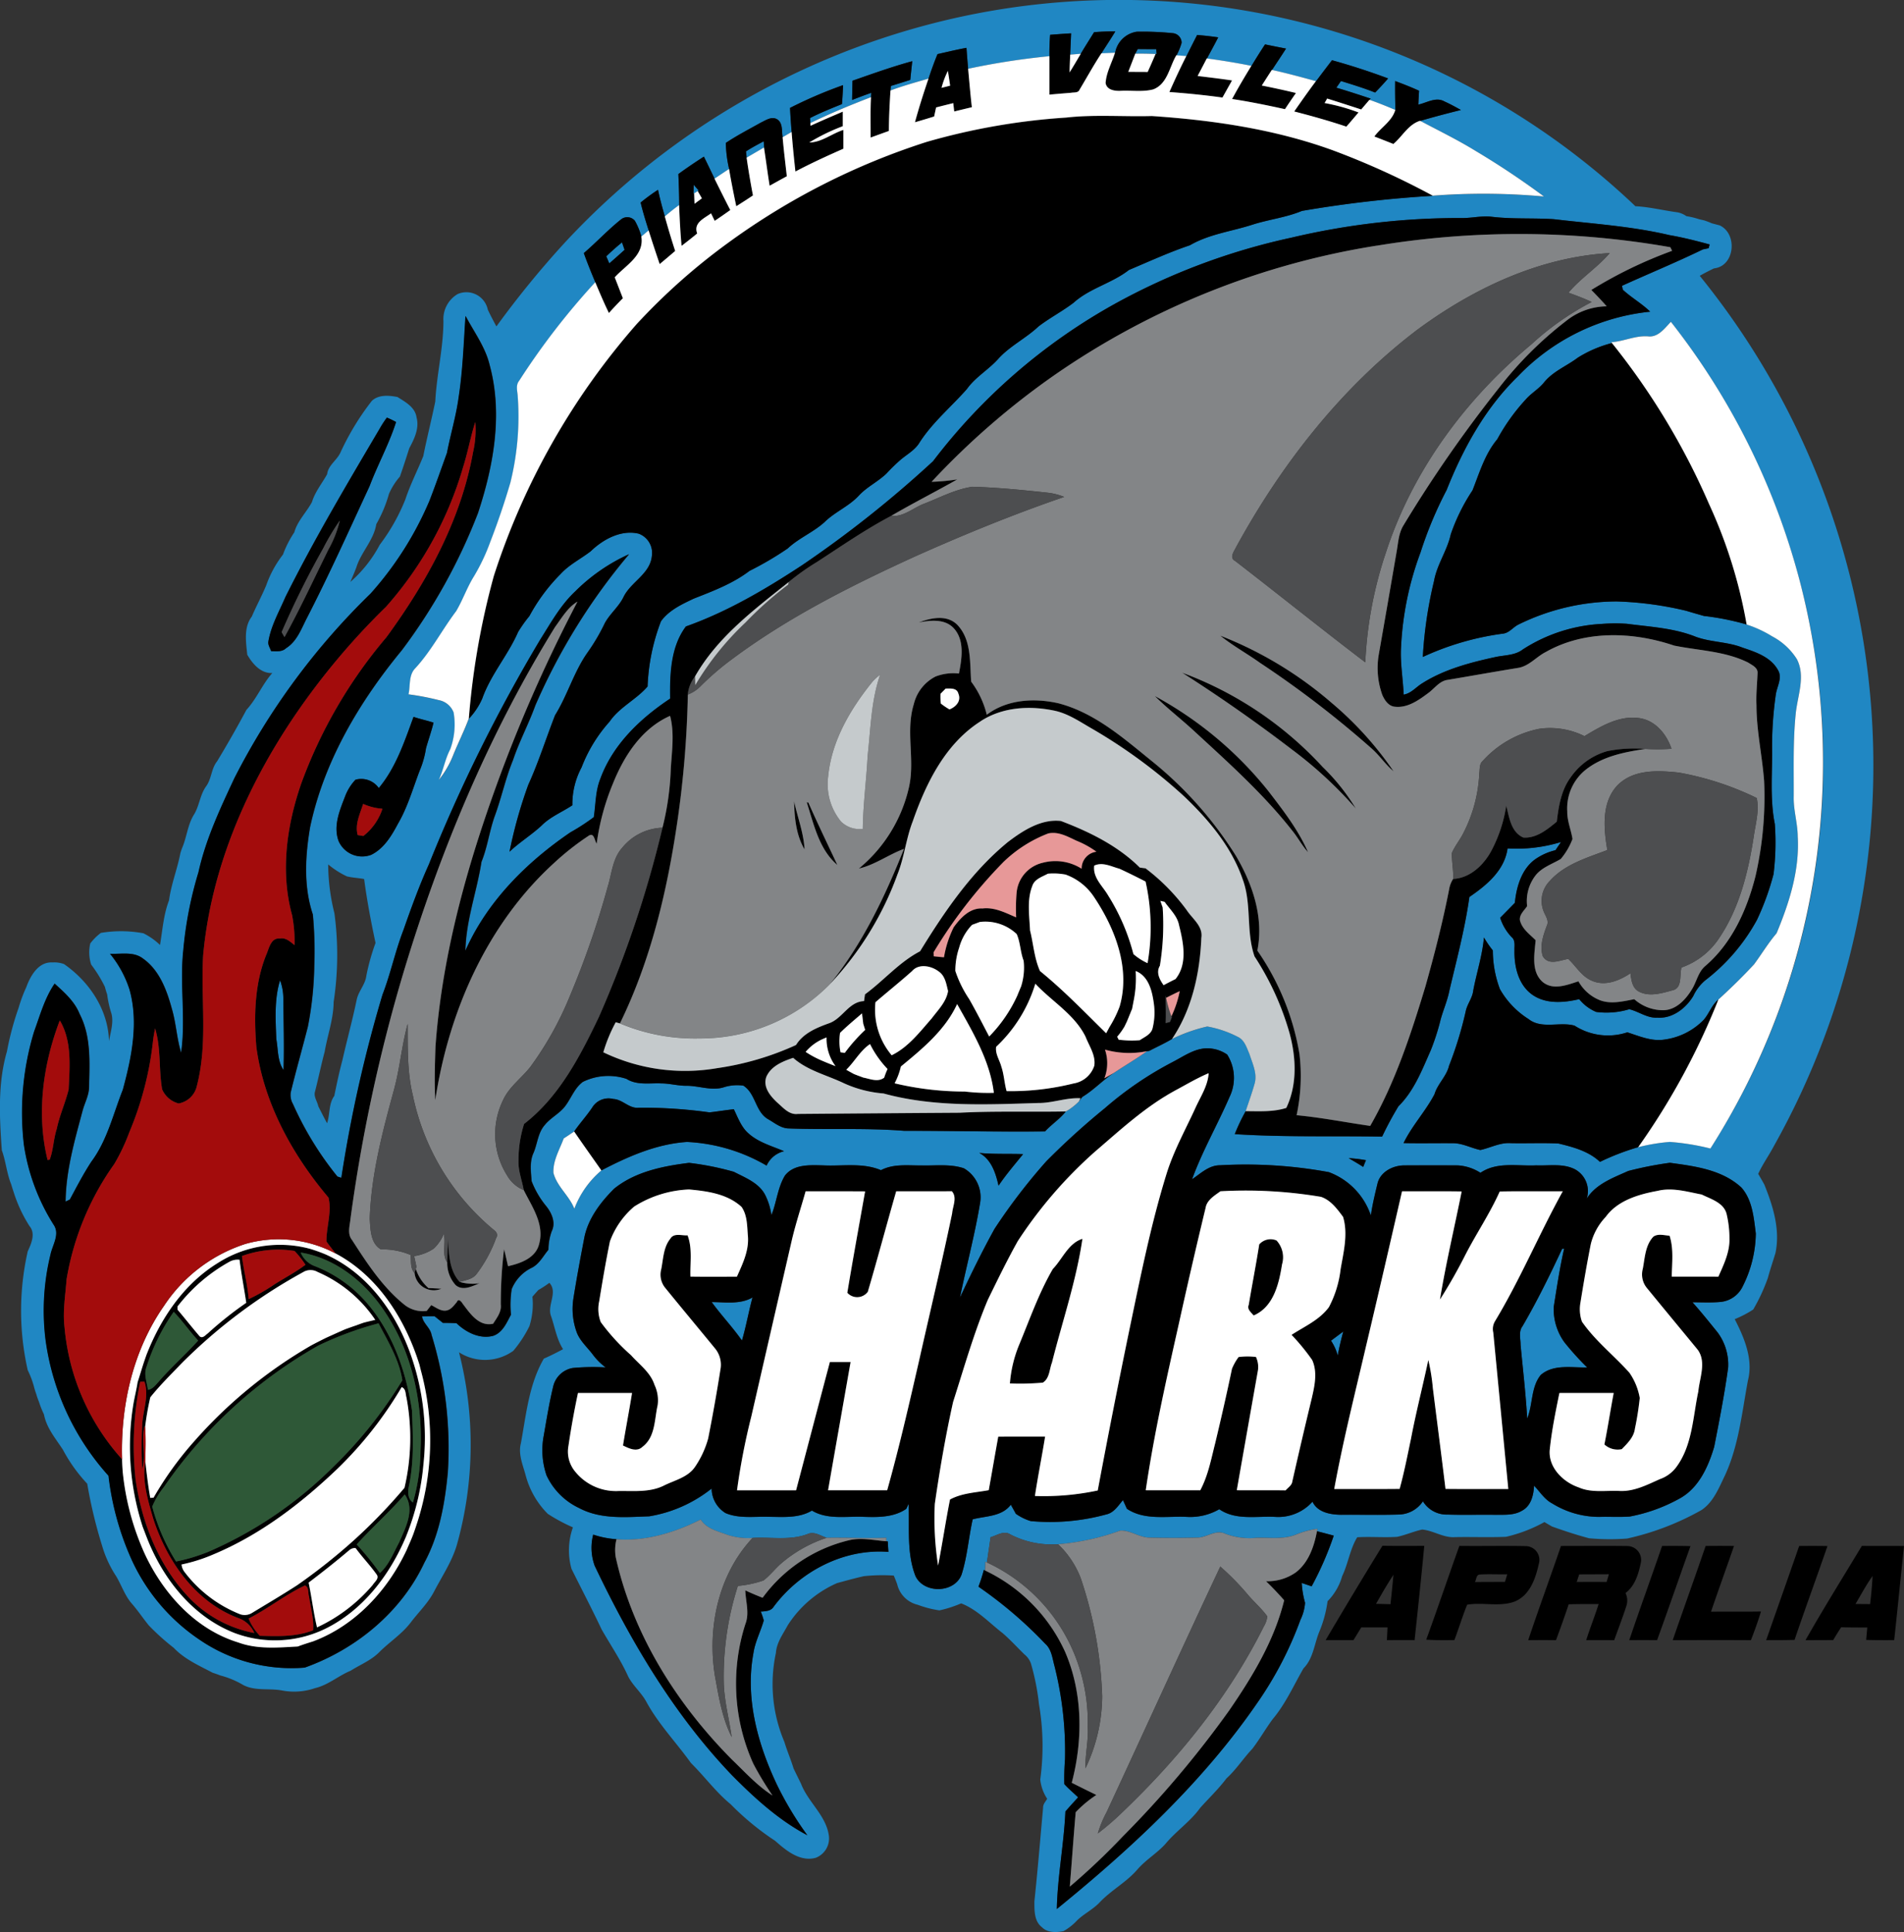
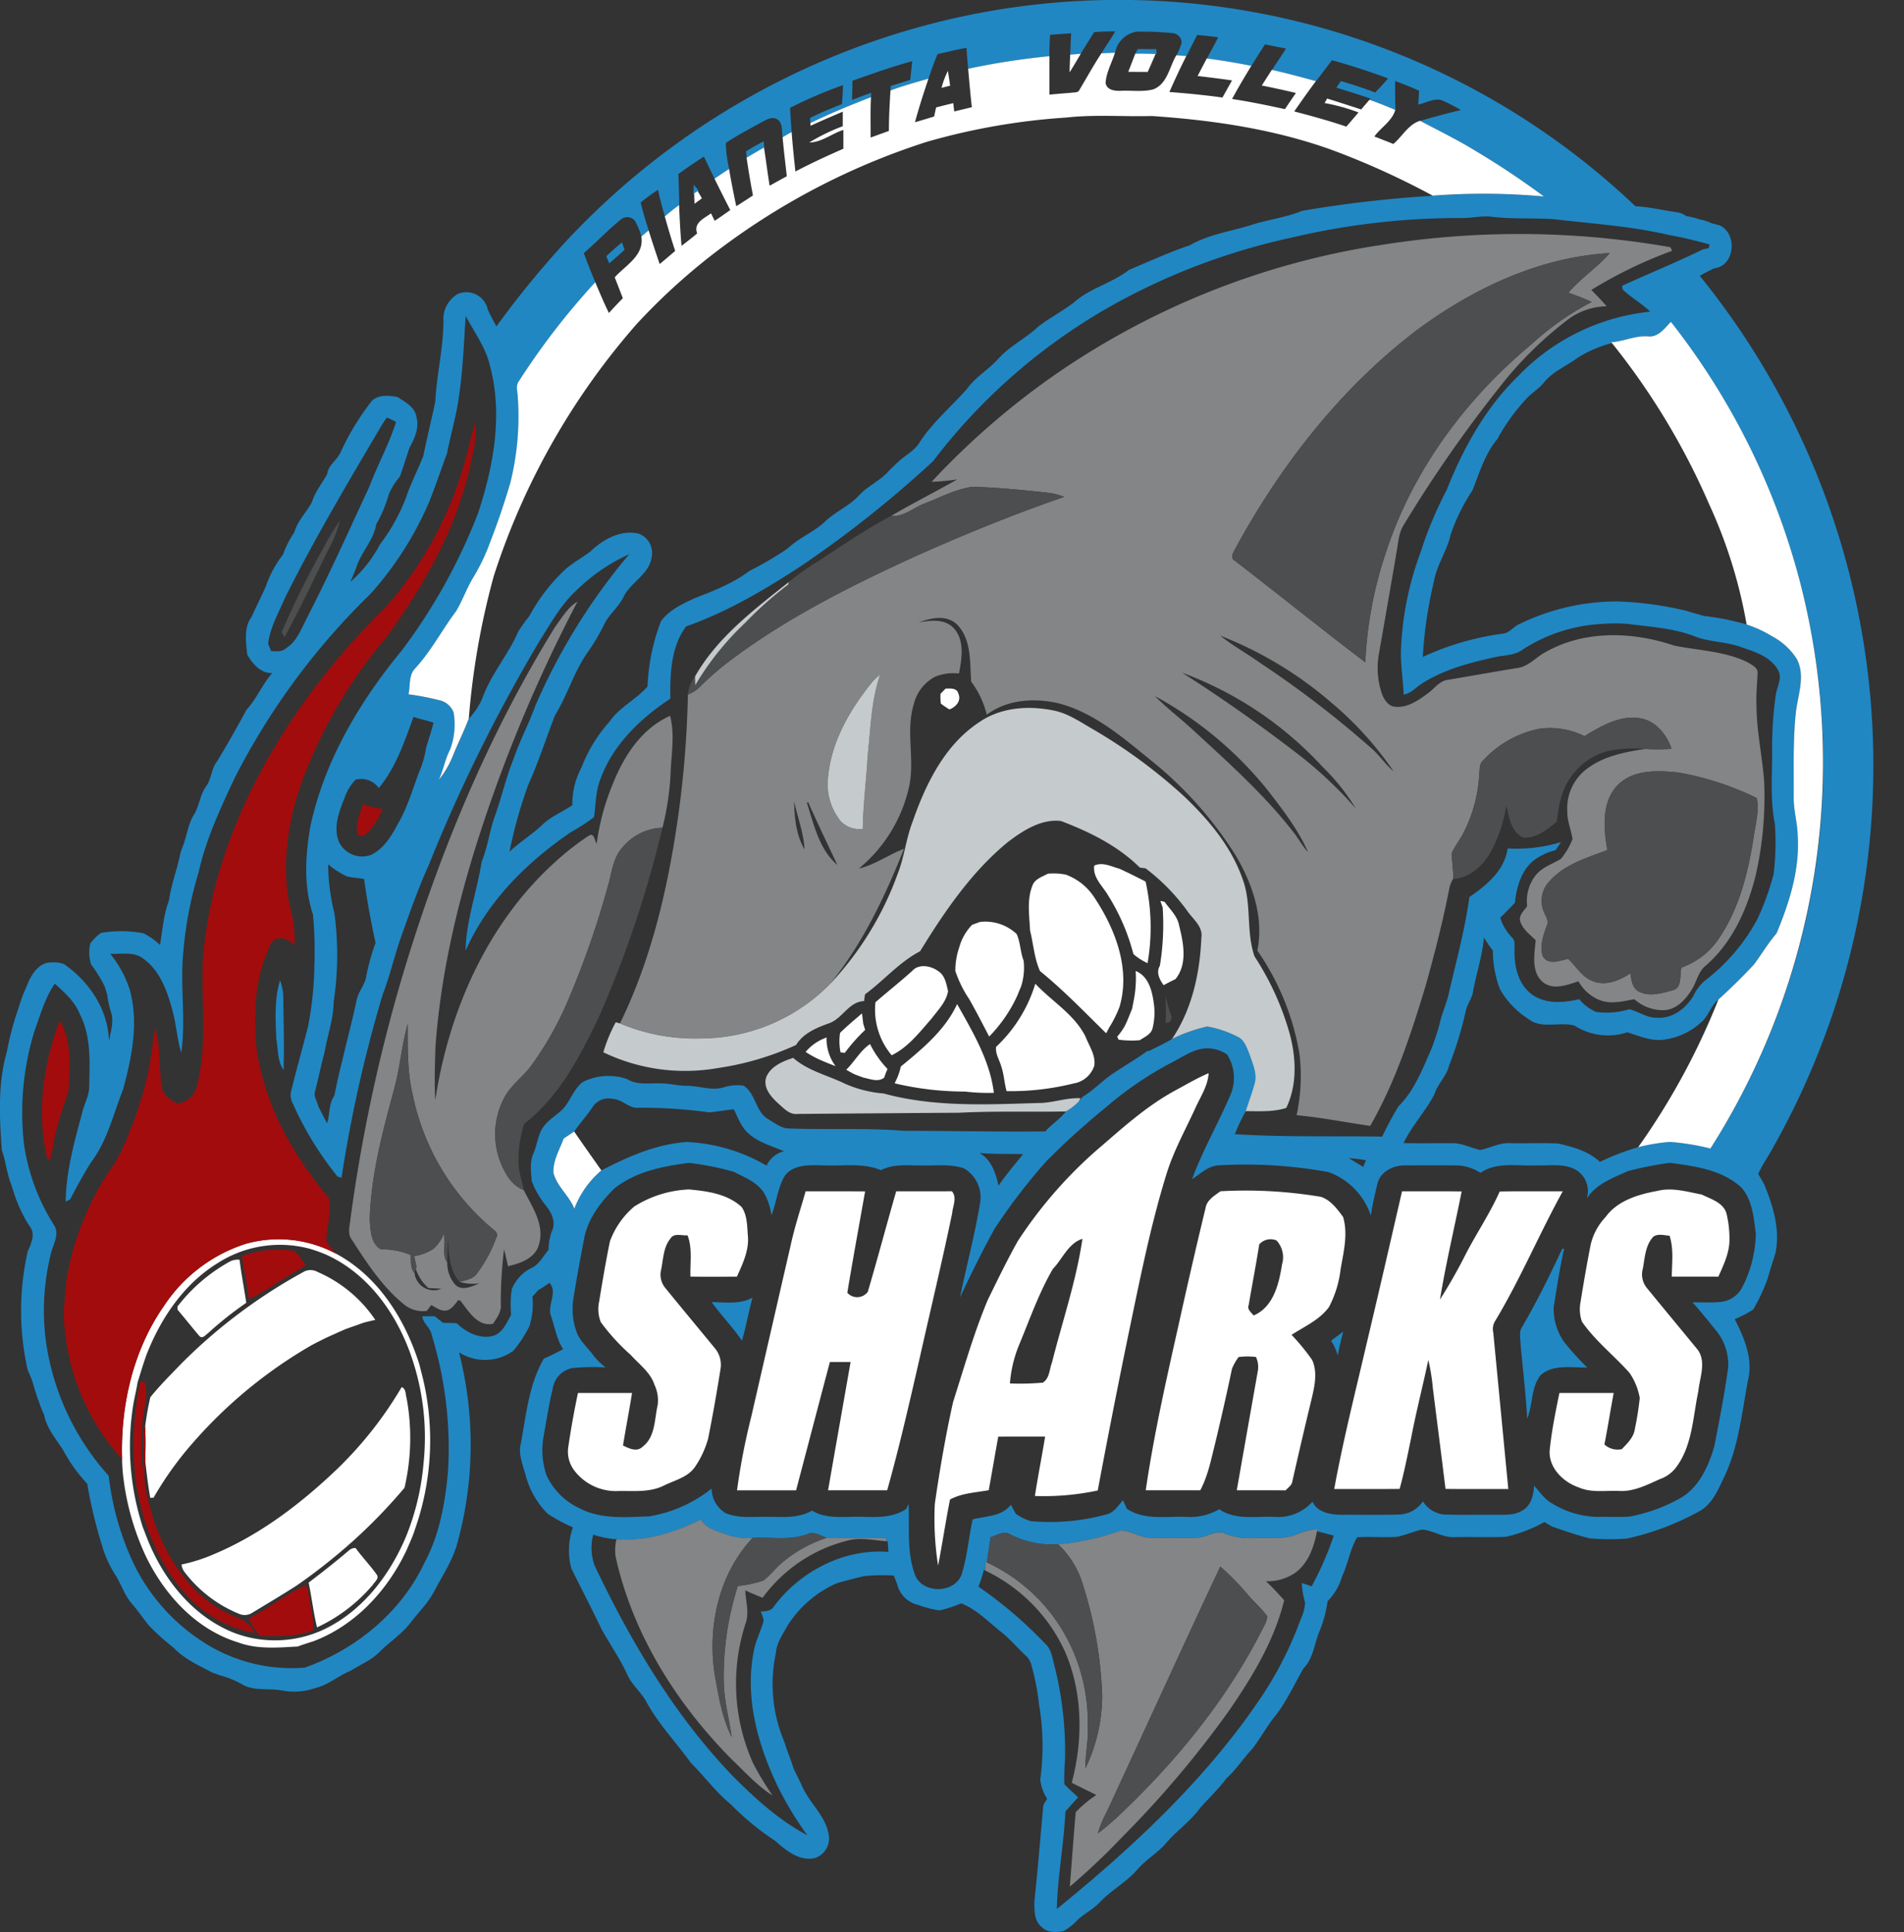
<svg xmlns="http://www.w3.org/2000/svg" id="Livello_1" data-name="Livello 1" viewBox="0 0 317.605 322.182">
  <rect x="0" y="0" width="317.605" height="322.182" fill="#333333" stroke="none" />
  <defs>
    <style>
      .cls-1 {
        fill: #2087c3;
      }

      .cls-1, .cls-2, .cls-3, .cls-4, .cls-5, .cls-6, .cls-7, .cls-8, .cls-9 {
        fill-rule: evenodd;
      }

      .cls-3 {
        fill: #fff;
      }

      .cls-4 {
        fill: #838587;
      }

      .cls-5 {
        fill: #4d4e50;
      }

      .cls-6 {
        fill: #a30c0c;
      }

      .cls-7 {
        fill: #c5cacc;
      }

      .cls-8 {
        fill: #e79898;
      }

      .cls-9 {
        fill: #2e5837;
      }
    </style>
  </defs>
  <title>sharks</title>
  <g>
    <path class="cls-1" d="M599.96,278.611a125.05,125.05,0,0,1,115.684,30.867c2.374.114,4.689.717,7.046,1.02a3.906,3.906,0,0,1,1.458.637,12.75,12.75,0,0,1,2.117.51c.21.051.632.143.843.194.426.139.852.3,1.269.485.438.114.881.232,1.328.35,3.022,1.408,2.538,6.813-.962,7.172-.8.392-1.6.792-2.365,1.239a129.622,129.622,0,0,1,12.4,145.055c-.839,1.59-1.9,3.062-2.651,4.7.345.586.69,1.181,1.02,1.783,1.459,3.6,2.682,7.526,1.855,11.438-.418,1.383-.893,2.749-1.265,4.144a31.053,31.053,0,0,1-2.441,5.258,18,18,0,0,1-3.086,1.606c1.589,3.1,3.115,6.679,2.205,10.212-1,5.342-1.531,10.86-3.837,15.853-1.017,2.083-1.906,4.423-3.909,5.768a44.966,44.966,0,0,1-12.4,4.752,38.039,38.039,0,0,1-6.354-.046c-2.087-.557-4.148-1.232-6.181-1.961-.426-.244-.852-.493-1.265-.742a24.617,24.617,0,0,1-6.4,2.458c-2.825.122-5.65,0-8.475.055-1.952.156-3.639-1.1-5.527-1.265-1.413.316-2.749.906-4.157,1.215-2.223.151-4.453-.063-6.67.075-1.2,1.932-1.506,4.4-2.514,6.481a9.642,9.642,0,0,1-2.433,4.179,20.189,20.189,0,0,1-1.379,5.089c-.843,2.053-1.008,4.481-2.639,6.113-1.641,2.846-2.981,5.9-5.114,8.437-1.21,1.623-2.2,3.4-3.44,5-1.5,1.585-2.674,3.444-4.3,4.92-1.316,1.758-2.909,3.268-4.372,4.9-1.64,2.281-4.022,3.87-5.806,6.02-1.417,1.565-3.28,2.648-4.664,4.25-1.82,2.121-4.351,3.444-6.269,5.46-1.106,1.189-2.6,1.9-3.769,3.011a9.255,9.255,0,0,1-2.294,1.817c-1.21.235-2.664.3-3.6-.65-1.32-1.016-1.257-2.833-1.257-4.329.552-5.2.982-10.414,1.45-15.617-.021-.59.426-1,.679-1.481a7.114,7.114,0,0,1-1.151-3.2,41.188,41.188,0,0,0-.215-12.568,39.3,39.3,0,0,0-1.349-6.806,3.361,3.361,0,0,0-1.075-1.492c-1.215-1.188-2.357-2.445-3.643-3.554-2.243-1.733-4.217-3.909-6.911-4.959a19.916,19.916,0,0,1-3.626,1.168,17.3,17.3,0,0,1-3.617-.932,4.6,4.6,0,0,1-3.436-3.449c-.177-.48-.363-.952-.561-1.42a29.072,29.072,0,0,0-5,.1c-1.5.342-2.985.751-4.469,1.156a18.647,18.647,0,0,0-8.226,7.036c-.793,1.476-1.859,2.88-1.969,4.612a24.593,24.593,0,0,0,1.413,14.829c.447,1.5,1.08,2.935,1.535,4.436.409.856.835,1.707,1.252,2.563,1.185,3.077,4.17,5.27,4.633,8.635a3.464,3.464,0,0,1-2.2,3.7c-2.627.7-4.929-1.21-6.759-2.833a45.5,45.5,0,0,1-7.441-6.122c-2.467-2.024-4.343-4.625-6.607-6.86-2.471-3.448-5.46-6.53-7.484-10.287-.831-1.492-2.192-2.606-2.977-4.124-1.239-2.753-2.951-5.253-4.44-7.867-1.606-3.406-3.355-6.737-5.025-10.106a11.437,11.437,0,0,1,.24-6.91,28.94,28.94,0,0,1-4.191-2.251,14.237,14.237,0,0,1-3.681-6.38c-.464-1.762-1.3-3.57-.8-5.422.877-4.772,1.336-9.794,3.816-14.077,1.092-.481,2.159-1.017,3.212-1.582-1.067-1.652-1.362-3.65-1.994-5.484-.734-1.83,1.193-3.977-.291-5.583a17.569,17.569,0,0,1-1.838,1.2c-.333.366-.662.742-.991,1.117a12.17,12.17,0,0,1-.5,4.912,20.186,20.186,0,0,1-2.686,4.11,8.078,8.078,0,0,1-9.06.249,61.823,61.823,0,0,1-.359,32.127c-.809,2.736-2.412,5.127-3.731,7.636-1.008,2.007-2.664,3.567-4.005,5.343-1.446,1.884-3.479,3.183-5.152,4.844-1.358,1.4-3.208,2.121-4.831,3.149-2.049.844-3.753,2.4-5.945,2.905a10.7,10.7,0,0,1-5.477.392c-2.155-.413-4.482.131-6.493-.915a14.82,14.82,0,0,0-3.845-1.6c-.409-.164-.818-.311-1.235-.438-2.281-1.2-4.718-2.269-6.514-4.165a38.723,38.723,0,0,1-4.178-3.761c-.944-1.169-1.775-2.416-2.757-3.547-1.193-1.336-1.745-3.077-2.647-4.6a18.756,18.756,0,0,1-2.366-5.118,79.207,79.207,0,0,1-2.479-10.338,26.212,26.212,0,0,1-4.052-5.663c-1.223-1.885-2.736-3.617-3.166-5.9a15.779,15.779,0,0,1-.844-2.125,10.353,10.353,0,0,1-.434-1.248,12.983,12.983,0,0,1-.4-1.286,15.03,15.03,0,0,0-1.029-2.711,44.818,44.818,0,0,1,0-19.816c.59-1.277,1.345-2.977.3-4.208a23.618,23.618,0,0,1-2.665-5.729c-.144-.421-.278-.839-.4-1.261-.742-1.821-.881-3.807-1.556-5.649-.392-5.494-.7-11.144.855-16.5a48.857,48.857,0,0,1,1.961-7.311,23.437,23.437,0,0,1,1.256-3.373c.687-1.894,2.016-4.279,4.355-4.149a4.761,4.761,0,0,1,1.948.274c4.207,2.918,7.37,7.614,7.5,12.851.257-1.509.8-3.039.417-4.578a17.209,17.209,0,0,1-.721-3.217c-.147-.418-.274-.839-.383-1.266a22.129,22.129,0,0,0-2.277-3.693,6.56,6.56,0,0,1-.16-3.533,8.83,8.83,0,0,1,1.767-1.762,20.309,20.309,0,0,1,7.1.063,11.23,11.23,0,0,1,2.77,1.948c.422-2.5.582-5.047,1.5-7.433.358-2.687,1.382-5.2,1.893-7.864a11.349,11.349,0,0,1,.451-1.265c.658-1.741.843-3.668,1.868-5.258.869-1.467.97-3.263,1.99-4.655.911-1.256.839-2.938,1.821-4.153q2.555-4.225,4.891-8.58c1.72-1.863,2.639-4.246,4.317-6.143-1.927.105-3.3-1.547-4.178-3.048-.211-2.1-.628-4.558.754-6.358.755-1.767,1.683-3.461,2.42-5.245a18.137,18.137,0,0,1,2.783-5.1,17.233,17.233,0,0,1,1.889-3.71c.531-1.91,2.032-3.335,2.951-5.06.51-1.7,1.682-3.1,2.53-4.642.181-1.505,1.64-2.31,2.226-3.626a43.465,43.465,0,0,1,5.232-8.6c1.147-1.067,2.85-.911,4.271-.637,1.3.822,2.947,1.7,3.179,3.39.5,1.817-.375,3.6-1.218,5.173-.5,1.572-1.008,3.149-1.556,4.709a11.267,11.267,0,0,0-1.821,2.872,22.17,22.17,0,0,1-2.117,5.059c-.434,2.7-2.525,4.642-3.326,7.2-.3.827-.666,1.624-1,2.433a21.565,21.565,0,0,0,4.9-6.189,32.374,32.374,0,0,0,4.279-7.585c.818-2.471,2.011-4.789,2.985-7.2.607-3.048,1.375-6.059,2-9.1.232-4.5,1.349-8.9,1.362-13.42a4.852,4.852,0,0,1,2.352-4.5,3.644,3.644,0,0,1,5.047,2.588c.447.949.936,1.876,1.437,2.8A158.593,158.593,0,0,1,536.9,315.718a126.811,126.811,0,0,1,63.062-37.107Zm25.382,1.851c-.738,1.2-1.5,2.378-2.218,3.6-.586.046-1.176.1-1.763.144.047-1.185.106-2.37.152-3.555-1.168.063-2.336.152-3.5.245-.088,1.19-.135,2.378-.117,3.567a120.808,120.808,0,0,0-13.56,2.1c-.106-1.164-.2-2.327-.278-3.5-1.623.291-3.226.691-4.832,1.046-.553,1.345-1.037,2.711-1.5,4.085-2.125.628-4.27,1.2-6.345,1.99.017-.189.042-.573.059-.763q1.625-.5,3.242-1.016.158-1.556.333-3.12c-3.377.923-6.67,2.108-9.971,3.259-.029,1.071-.046,2.142-.067,3.213,1.054-.417,2.117-.818,3.187-1.193-.009.181-.025.548-.034.729-3.419,1.315-6.809,2.715-10.106,4.313l-.067-.835c1.728-.885,3.529-1.606,5.329-2.332.089-1.05.147-2.1.182-3.158a74.777,74.777,0,0,0-8.837,3.79c.072,1.34.16,2.685.27,4.026q-.753.443-1.5.877c-.193-1,.08-2.369-.927-3-.906-.532-1.876.151-2.685.54-1.969,1.113-3.993,2.146-5.869,3.406a21.107,21.107,0,0,0,.552,4.356q-1.22.8-2.429,1.619c-.594-1.231-1.18-2.466-1.788-3.689-1.446.932-2.871,1.889-4.258,2.905.072,1.729.139,3.461.139,5.19-.822.6-1.615,1.235-2.386,1.893-.422-1.475-.831-2.955-1.143-4.456a32.289,32.289,0,0,0-2.9,2.121c.379,1.577.86,3.124,1.349,4.667l-1.214,1.025a11.91,11.91,0,0,0-1.092-2.648,1.651,1.651,0,0,0-2.349-.2c-2.171,1.737-4.064,3.782-6.172,5.591.59,1.645,1.248,3.268,1.927,4.878a120.312,120.312,0,0,0-12.707,16.452c-.62.772-.253,1.767-.22,2.652a45.916,45.916,0,0,1-1.235,14.327q-1.467,5-3.348,9.857a33.228,33.228,0,0,1-2.7,5.713c-1.172,1.856-1.872,3.963-2.994,5.848-2.361,3.124-4.165,6.662-6.847,9.554-1.1,1.147-.775,2.884-1.1,4.317a43.4,43.4,0,0,1,5.064.97,3.281,3.281,0,0,1,2.462,2.062,11.947,11.947,0,0,1-.569,6.135c-.852,1.619-1.139,3.449-1.9,5.11a16.136,16.136,0,0,0,2.424-4.208c.827-2.023,1.813-3.984,2.576-6.038a11.684,11.684,0,0,0,2.23-3.369c1.408-3.981,4.292-7.223,5.971-11.08a22.482,22.482,0,0,1,1.876-2.644,30.328,30.328,0,0,1,5.2-7.012c1.433-1.573,3.364-2.517,5.03-3.8,2.075-2,5.072-3.643,8.023-2.935a3.428,3.428,0,0,1,2.184,3.719c-.287,2.973-3.436,4.284-4.692,6.763-.78,1.661-2.269,2.816-3.145,4.41a33.362,33.362,0,0,1-2.829,4.832c-2.323,3.242-3.381,7.168-5.477,10.537-1.509,3.853-2.749,7.83-4.469,11.607a76.688,76.688,0,0,0-3.132,11.165c1.678-1.586,3.664-2.8,5.35-4.364,1.459-1.476,3.428-2.243,5.131-3.381a13,13,0,0,1,1.539-6.32,24.611,24.611,0,0,1,4.668-7.627c1.648-2.42,4.481-3.689,6.341-5.865a33.888,33.888,0,0,1,2.234-10.877c1.337-1.838,3.462-2.821,5.46-3.77,3.217-1.265,6.531-2.509,9.3-4.621a54.663,54.663,0,0,0,6.379-3.744c1.846-1.737,4.267-2.69,6.143-4.394,1.729-1.708,4.069-2.627,5.722-4.423,1.357-1.467,3.217-2.319,4.638-3.71a29.772,29.772,0,0,1,2.4-2.327c1.084-.9,2.391-1.606,3.116-2.858,2.163-3.344,5.254-5.907,7.868-8.871,1.4-1.973,3.554-3.187,5.164-4.959,1.948-2.2,4.672-3.482,6.8-5.494,1.863-1.425,3.963-2.513,5.835-3.938,2.69-2.433,6.392-3.242,9.233-5.468,3.373-1.421,6.708-2.955,10.179-4.123,3.221-1.876,6.969-2.306,10.46-3.445,2.716-.864,5.574-1.181,8.218-2.281a198.932,198.932,0,0,1,21.853-2.521,112.191,112.191,0,0,1,18.551.135,136.111,136.111,0,0,0-11.417-7.606c-2.989-1.839-6.147-3.373-9.246-5.018,2.247-.658,4.516-1.256,6.788-1.817-.9-.506-1.8-1-2.736-1.42-1.425-.822-2.956.219-4.368.519.034-.772.071-1.543.122-2.31-1.307-.6-2.643-1.122-3.992-1.619-.021,1.615,0,3.226.046,4.836-1.421-.6-2.851-1.181-4.309-1.687l.177-.215c-1.9-.632-3.8-1.256-5.722-1.822q.387-.556.771-1.113c1.915.595,3.833,1.181,5.7,1.922.742-.763,1.468-1.543,2.163-2.353-3.077-1.146-6.2-2.167-9.363-3.036-.891,1.164-1.779,2.328-2.652,3.5-2.441-.67-4.883-1.332-7.354-1.876.776-1.193,1.577-2.37,2.34-3.571q-1.752-.335-3.5-.7c-.78,1.181-1.53,2.382-2.26,3.592-2.462-.493-4.941-.9-7.433-1.231.623-1.176,1.273-2.34,1.876-3.529-1.164-.177-2.336-.3-3.508-.4q-.9,1.764-1.779,3.533c-.557-.038-1.117-.085-1.67-.127a11.024,11.024,0,0,0,.856-2.087,1.612,1.612,0,0,0-1.506-1.623,50.585,50.585,0,0,0-5.975-.24,4.315,4.315,0,0,0-3.608,3.525c-.776.029-1.543.067-2.31.105.784-1.223,1.589-2.437,2.344-3.681-1.189,0-2.373.029-3.55.135Zm32.836,34.277a108.214,108.214,0,0,0-29.383,11.03A97.58,97.58,0,0,0,598.484,352a186.8,186.8,0,0,1-21.848,17.367c-6.1,4-12.442,7.741-19.344,10.187-2.551,3.39-2.686,7.951-2.627,12.033-4.958,3.289-9.554,7.64-11.637,13.344-.839,2.041-.78,4.275-1.1,6.421a35.163,35.163,0,0,1-3.9,2.534c-7.336,5-13.9,11.54-17.526,19.753.088-5.056,1.905-9.875,2.677-14.825,1-2.45,1.312-5.093,2.193-7.581,1.146-3.1,1.817-6.354,3.078-9.419,1.041-3.111,2.606-6.008,3.715-9.09A102.04,102.04,0,0,1,547.8,367.51a30.446,30.446,0,0,0-8.976,6.2c-2.445,2.285-4.073,5.249-5.844,8.049A267.977,267.977,0,0,0,514.4,419.251c-1.61,3.571-2.947,7.256-4.241,10.949-1.366,3.525-2.125,7.248-3.491,10.772a225.333,225.333,0,0,0-6.86,30.53c-.164-.055-.5-.16-.662-.216A54.177,54.177,0,0,1,491.73,459.2a3.014,3.014,0,0,1-.376-1.935c.894-3.689,1.939-7.332,2.872-11.009a57.141,57.141,0,0,0,1.058-10.115,65.638,65.638,0,0,0-.236-8.546c-1.577-4.718-1.273-9.79-.451-14.613,2.331-10.975,8.209-20.87,15.288-29.45A94.865,94.865,0,0,0,522.6,360.633c2.589-7.855,4.157-16.46,1.956-24.606-.7-3.027-2.61-5.548-4.035-8.255-.3,4.507-.447,9.027-1.135,13.5-.421,3.158-1.357,6.219-1.956,9.339-.961,2.66-1.889,5.325-2.909,7.96a55.939,55.939,0,0,1-9.845,15.516,116.8,116.8,0,0,0-22.721,30.8c-2.365,5.059-4.768,10.169-5.978,15.654a64.212,64.212,0,0,0-2.542,13.112c-.595,5.654.447,11.363-.354,17-.737-2.4-.839-4.941-1.556-7.349-.847-3.115-2.074-6.442-4.819-8.373-1.569-1.206-3.664-.7-5.486-.793a18.114,18.114,0,0,1,3.247,5.941c1.56,5.522.363,11.328-1.108,16.729-1.607,4.052-2.606,8.453-5.25,12-1.328,2.028-2.441,4.183-3.588,6.313l-.717.341c.055-5.178,1.514-10.2,2.838-15.161.345-1.3,1.058-2.534,1.075-3.913.084-4.1.379-8.445-1.572-12.206-.827-2.091-2.543-3.592-4.162-5.063-1.661,2.416-2.429,5.274-3.424,8a46.33,46.33,0,0,0-1.7,18.894,34.42,34.42,0,0,0,4.967,13.327c1.075,1.577-.215,3.377-.539,4.987a39.34,39.34,0,0,0-.818,14.192,42.274,42.274,0,0,0,10.5,22.67,47.162,47.162,0,0,0,3.55,13.29,32.175,32.175,0,0,0,11.658,14.061,27.155,27.155,0,0,0,17.519,4.638c8.517-3.04,16.089-9.241,19.959-17.51,2.5-4.612,3.42-9.891,3.909-15.056a64.326,64.326,0,0,0-2.711-22.911c-.2-1.206-1.417-1.9-1.594-3.1.7-.018,1.391-.022,2.091-.026.464.372.928.747,1.4,1.118.75,0,1.5.013,2.26.046,1.581,1.53,3.875,2.7,6.113,2.116,1.585-.531,2.243-2.175,2.976-3.524a16.839,16.839,0,0,1,.118-4.27,6.806,6.806,0,0,1,3.419-3.593c1.219-.653,1.851-1.952,2.711-2.973a9.111,9.111,0,0,1,.557-3.115c.717-1.463-.055-3.111-1.016-4.259a15.145,15.145,0,0,1-2.349-4.06c-.109-1.565-.367-3.222.312-4.7.666-1.539.729-3.36,1.881-4.663,1-1.252,2.546-1.939,3.482-3.255.965-1.308,1.526-2.96,2.884-3.946a9.64,9.64,0,0,1,7.273-.494c1.763,1.109,3.858.662,5.814.755,1.412,0,2.782.409,4.195.393,2.121-.009,4.263.932,6.367.206a7.418,7.418,0,0,1,3.12-.228c2.074,1.324,1.969,4.288,4.077,5.569,1.059.587,2.054,1.459,3.306,1.565,6.472.249,12.965-.113,19.428.4,7.838-.008,15.671.194,23.51.1,1.087-1.181,2.466-2.058,3.461-3.327a9.56,9.56,0,0,0,2.184-1.682c.186-.258.38-.506.582-.751,1.906-1.142,3.416-2.812,5.274-4.022,1.817-1.219,3.724-2.311,5.494-3.6l.392-.056c1.261-.661,2.563-1.243,3.787-1.977a26.93,26.93,0,0,1,5.881-2.083,17.983,17.983,0,0,1,5.081,1.725c1.143.522,1.5,1.838,1.965,2.9.5,1.594,1.349,3.268.83,4.971-.43,1.526-.974,3.019-1.472,4.524a31.552,31.552,0,0,0-1.825,3.832c8.18.531,16.389.278,24.58.414a55.694,55.694,0,0,1,2.724-5.06c2.619-2.581,3.938-6.072,5.4-9.364a38.8,38.8,0,0,0,1.648-5.152c.443-1.586,1.113-3.1,1.434-4.719,1.219-5.193,2.61-10.376,3.348-15.663,2.871-1.964,5.864-4.427,6.371-8.1a25.413,25.413,0,0,0,8.913-1.062c-.308.451-.616.906-.92,1.358a9.878,9.878,0,0,0-3.039,1.286c-2.53,1.564-3.462,4.692-3.74,7.492-.813.831-1.632,1.666-2.449,2.492a8.294,8.294,0,0,0,1.893,3.208c.688.561.46,1.476.493,2.252-.059,2.682.642,5.7,2.943,7.349,2.276,1.623,5.266,1.37,7.854.764a7.24,7.24,0,0,0,2.834,2.129,13.165,13.165,0,0,0,5.518-.451c1.585.371,2.977,1.5,4.672,1.408,2.513.185,4.734-1.53,5.991-3.584a7.75,7.75,0,0,1,1.956-2.6,31.937,31.937,0,0,0,8.693-10.148,43.723,43.723,0,0,0,2.754-7.6,43.106,43.106,0,0,0,.215-8.369c-.839-4.166-.4-8.441-.464-12.657a61.8,61.8,0,0,1,.624-8.909c.186-1.354,1.155-2.8.355-4.12-1.215-2.163-3.682-2.98-5.891-3.718-2.508-1-5.295-.886-7.82-1.817-3.651-1.459-7.636-1.652-11.485-2.163a29.466,29.466,0,0,0-4.174.021,26.827,26.827,0,0,0-13.168,4.246c-1.327,1.037-3.1.94-4.663,1.294-4.19.915-8.44,2.033-12.1,4.343-1.05.628-1.872,1.7-3.128,1.906-.11-2.631-.586-5.245-.439-7.884A52.113,52.113,0,0,1,679.8,367.21a65.692,65.692,0,0,1,4.359-10.414c2.762-6.957,6.468-13.686,11.886-18.948a35.518,35.518,0,0,1,22.063-10.785c-1.4-1.37-3.133-2.335-4.566-3.664-.034-.164-.1-.489-.127-.654,4.49-2.036,9.053-3.913,13.492-6.067.236-.046.713-.147.953-.194.042-.156.126-.468.168-.628-2.209-.6-4.431-1.168-6.686-1.556-6.341-1.5-12.863-1.9-19.314-2.66-3.517-.232-7.058.017-10.562-.43-1.552-.135-3.082.236-4.63.236a121.708,121.708,0,0,0-28.657,3.293Zm59.474,16.431c-2.074-.131-3.979.856-6.024.982l.105.14a20.213,20.213,0,0,0-5.722,2.454c-1.843,1.387-4.106,2.26-5.591,4.085-.868,1.1-2.121,1.788-3.04,2.834a33.073,33.073,0,0,0-4.781,6.666c-2.069,2.467-2.968,5.6-4.132,8.525a31.952,31.952,0,0,0-3.63,7.345c-.595,2.715-2.294,5.009-2.783,7.749a70.88,70.88,0,0,0-1.876,12.691,46.156,46.156,0,0,1,13.45-3.9c.99-.148,1.61-1.054,2.466-1.488a37.268,37.268,0,0,1,16.439-3.871,56.723,56.723,0,0,1,11.6,1.564c.97.3,1.952.569,2.931.856a43.632,43.632,0,0,1,7.13,1.421,19.559,19.559,0,0,1,4.25,1.969,10.812,10.812,0,0,1,4.148,3.832c1.446,2.867.109,6.021-.2,8.993-.473,4.6-.32,9.242-.342,13.863-.064,2.26.649,4.448.671,6.708.324,5.595-1.408,11.03-3.529,16.123-1.383,1.619-2.479,3.449-3.74,5.161-1.892,2.062-3.908,4.01-5.97,5.9-1.1.89-1.53,2.311-2.437,3.369a11.229,11.229,0,0,1-6.54,3.3c-2.154.35-4.216-.578-6.21-1.206a10.3,10.3,0,0,1-8.8-1.113c-2.471-.708-5.5.642-7.69-1.108a14.187,14.187,0,0,1-4.768-4.992,18.4,18.4,0,0,1-1.177-6.442,17.9,17.9,0,0,1-1.484-2.163c-.261,3.015-1.235,5.916-1.792,8.884-.143,1.227-.99,2.2-1.243,3.395a61.848,61.848,0,0,1-2.787,9.11c-.422,1.775-1.906,3.011-2.429,4.752-1.488,2.855-3.748,5.236-5.16,8.15,2.715.059,5.435,0,8.149.021,1.632-.033,3.095.806,4.659,1.135,1.694-.363,3.288-1.273,5.067-1.143,2.656.059,5.317-.072,7.97.059,2.444.59,5.042,1.282,6.914,3.065a40.933,40.933,0,0,1,6.375-2.454,31.206,31.206,0,0,1,5.287-.881,40.434,40.434,0,0,1,6.763,1.1,119.137,119.137,0,0,0-6.594-137.854c-1.067,1.1-2.159,2.682-3.909,2.412ZM507.376,344.73a16.674,16.674,0,0,0-1.168,1.792c-5.464,9.263-10.966,18.522-15.769,28.152-1.033,2.407-2.374,4.735-2.821,7.349-.127.595.282,1.113.455,1.653.852,0,1.809.16,2.483-.493,1.771-1.1,2.509-3.129,3.407-4.9,3.744-7.26,7.087-14.714,10.524-22.118,1.362-3.613,3.246-7.007,4.423-10.7a13.294,13.294,0,0,0-1.535-.738Zm4.448,49.9c-1.514,4.119-2.939,8.458-5.8,11.873a3.573,3.573,0,0,0-3.888-1.387,8.3,8.3,0,0,0-1.716,2.741c-.907,2.356-2.032,4.975-1.092,7.5a4.287,4.287,0,0,0,5.435,2.281c2.125-1.045,3.385-3.162,4.456-5.177,1.615-2.757,2.483-5.857,3.613-8.825a15.415,15.415,0,0,0,1.067-3.761c.4-1.429.915-2.834,1.256-4.279-1.1-.354-2.239-.594-3.334-.961Zm3.955,11.287Zm-3.343,7.939Zm-1.307,2.567Zm-13.543,2.813a34.041,34.041,0,0,0,1.041,8.15,52.233,52.233,0,0,1-.131,14.8c-.025,2.837-1.024,5.535-1.5,8.31-.607,2.239-1.054,4.519-1.644,6.763-.147.81.426,1.526.582,2.307.484.944.949,1.9,1.471,2.833.506-1.5.232-3.233,1.2-4.554.4-1.973.818-3.95,1.337-5.894.771-3.394,1.695-6.746,2.4-10.148.3-1.437,1.438-2.534,1.611-4.006a36.065,36.065,0,0,1,1.531-5.464c-.75-3.529-1.43-7.079-1.9-10.659-.957-.181-1.935-.215-2.879-.442a14.569,14.569,0,0,1-3.116-1.994Zm140.822,32.98a57.9,57.9,0,0,0-11.245,7.66,125.151,125.151,0,0,0-9.769,8.851,97.481,97.481,0,0,0-8.652,11.282c-2.07,3.744-3.959,7.594-5.771,11.468,1.075-5.262,2.478-10.46,3.355-15.76a5.587,5.587,0,0,0-2.7-5.8c-2.26-.755-4.654-.422-6.99-.477-2.3.03-4.718-.32-6.843.789-3.057-1.29-6.409-.642-9.626-.8-2.192-.047-4.886-.241-6.392,1.7-1.218,2.007-1.383,4.452-2.255,6.61a10.8,10.8,0,0,0-.962-3.217c-1-2.134-3.348-3.006-5.308-4.022a47.624,47.624,0,0,0-7.471-1.492c-4.381.548-8.976,1.467-12.5,4.313-2.314,2.315-4.435,5.1-5.013,8.4-.637,3.331-1.261,6.67-1.792,10.022a11.324,11.324,0,0,0,.628,5.675c.595,1.408,1.783,2.42,2.677,3.63a10.575,10.575,0,0,0,2.087,2.074,36.727,36.727,0,0,0-5.485.093,4.069,4.069,0,0,0-3.222,2.922c-.716,2.909-1.176,5.882-1.7,8.833a13.026,13.026,0,0,0,.548,6.151,11.287,11.287,0,0,0,5.43,5.447c3.6,1.919,7.775,1.519,11.7,1.383a22.61,22.61,0,0,0,10.41-4.629,4.848,4.848,0,0,0,2.323,4.09c2.226.94,4.68.557,7.024.62,2.483,0,5.144.3,7.383-1.038,2.61,1.561,5.73.915,8.605,1.042,2.429.08,5.047.109,7.138-1.333.1-.206.287-.619.383-.826.169,4.01-.346,8.184,1.139,12.017,1.4,3.006,6.51,2.9,7.7-.227.953-2.994,1.168-6.156,1.852-9.213,2.2-.582,4.845-.426,6.362-2.437.278.5.561,1,.835,1.509a8.546,8.546,0,0,0,2.5,1.223,35.52,35.52,0,0,0,12.6-1.117c1.273-.278,1.977-1.463,2.77-2.382.22.48.438.961.658,1.446,3,1.994,6.7,1.172,10.076,1.353a9.69,9.69,0,0,0,5.334-1.282c2.766,1.914,6.257,1.1,9.394,1.282a7.654,7.654,0,0,0,6.155-2.538c.822,1.787,3.015,2.167,4.781,2.18,3.247-.025,6.5.059,9.739-.042a4.957,4.957,0,0,0,3.9-2.2,4.641,4.641,0,0,0,4.128,2.21c2.66.084,5.325,0,7.989.038,1.5-.021,3.12.117,4.452-.709,1.48-.792,1.9-2.6,1.965-4.148.982,1.012,1.746,2.3,3.036,2.968a14.926,14.926,0,0,0,7.825,2.239c1.7-.051,3.407.063,5.106-.06a27.54,27.54,0,0,0,8.268-2.977c3.213-1.725,4.823-5.3,5.814-8.639.864-4.389,1.724-8.791,2.331-13.227a8.984,8.984,0,0,0-1.779-5.886c-1.37-1.687-2.724-3.386-4.174-5,1.556,0,3.115.084,4.672-.056a4.574,4.574,0,0,0,3.727-2.635,20.06,20.06,0,0,0,2.167-8.769c-.333-2.644-.561-5.587-2.4-7.674-3.234-2.985-7.763-3.558-11.936-4.127a59.861,59.861,0,0,0-6.94,1.365c-2.525,1.144-5.354,2.142-6.923,4.6a4.128,4.128,0,0,0-1.981-4.887c-2-1.012-4.3-.56-6.451-.649-3.124.151-6.535-.641-9.3,1.239a7.858,7.858,0,0,0-3.786-1.235c-2.964-.013-5.933-.008-8.9,0-1.88,0-3.959,1.028-4.473,2.96-.426,1.787-.873,3.579-1.122,5.405a11.664,11.664,0,0,0-7-7.235,76.609,76.609,0,0,0-18.138-1.15c-1.872-.014-3.242,1.361-4.689,2.34,1.724-4.735,4.258-9.124,6.257-13.737a7.26,7.26,0,0,0-.4-7.065,5.9,5.9,0,0,0-2.927-1.025c-2.323-.181-4.25,1.295-6.21,2.29Zm-96.7,7.454c-.944,1.434-2.117,2.7-3.091,4.115-.582.388-1.159.779-1.745,1.159-.688,1.863-1.813,3.693-1.712,5.738.586,2.285,2.635,3.8,3.487,5.975a15.537,15.537,0,0,1,4.511-6.384c4.461-2.323,9.191-4.414,14.28-4.748a29,29,0,0,1,13.281,3.947,4.26,4.26,0,0,1,2.909-2.4c-2-.864-4.2-1.442-5.873-2.922-1.256-1.059-1.8-2.647-2.5-4.077-1.357.144-2.707.371-4.064.523a80.632,80.632,0,0,0-11.768-.78c-1.636.194-2.7-1.387-4.279-1.455a3.187,3.187,0,0,0-3.44,1.308Zm64.482,7.69c2.016,1.05,2.758,3.386,3.218,5.456,1.247-1.848,2.7-3.534,4.1-5.263-2.436-.084-4.882.034-7.315-.193Zm61.624.864c.81.484,1.628.952,2.425,1.467.151-.379.3-.75.464-1.121a25.49,25.49,0,0,0-2.889-.346ZM545.676,531.773a15.66,15.66,0,0,1-3.883-.771,8.764,8.764,0,0,0,.249,5.194c6,12.581,13.2,24.787,22.881,34.906,3.773,3.816,7.821,7.513,12.594,10.03a54.856,54.856,0,0,1-5.14-8.563c-3.162-6.729-5.245-14.326-3.862-21.772.278-1.914,1.206-3.635,1.728-5.477a11.006,11.006,0,0,0-.5-1.48c.772-.068,1.695-.068,2.154-.814,4.381-5.895,11.721-9.731,19.142-9.145-.042-.586-.08-1.168-.11-1.75l-.252-.02.012-.574c-3.318.1-6.632-.046-9.946,0-1-.333-2.058-1.1-3.137-.653-2.943,1.155-6.148.484-9.221.67a10.766,10.766,0,0,1-4.237-.526c-1.585-.591-3.457-1-4.419-2.539-4.347,2.176-9.149,3.664-14.053,3.289Zm84-1.429a39.9,39.9,0,0,1-10.334,2.26,15.08,15.08,0,0,1-7.973-1.641c-1.075-.691-2.234.173-3.289.468-.193,1.4-.417,2.8-.606,4.212l-.262-.122c-.013.363-.038,1.1-.051,1.463l-.2-.1a27.6,27.6,0,0,1-.9,2.8,70.375,70.375,0,0,1,11.123,9.5c1.083.945,1.2,2.441,1.563,3.74a58.094,58.094,0,0,1,1.75,15.574,40.6,40.6,0,0,0-.114,4.106c.709.793,1.539,1.463,2.3,2.21-.717.775-1.43,1.56-2.121,2.36-.244,5.439-1.311,10.811-1.429,16.258,12.408-10.085,24.306-21.106,33.417-34.341a60.273,60.273,0,0,0,7.223-13.888,7.67,7.67,0,0,0,.768-2.834,15.262,15.262,0,0,1-.553-3.306c.413.14,1.235.422,1.649.562a54.1,54.1,0,0,0,3.689-8.454c-.936-.253-1.868-.506-2.808-.733l.084-.409a14.233,14.233,0,0,0-3.6.97c-2.138.86-4.474.447-6.712.544a11.445,11.445,0,0,1-5.056-.687c-1.59-.768-3.082.632-4.68.648-2.66.06-5.329.063-7.985,0-1.708-.033-3.217-1.285-4.9-1.167Zm2.951-247.075c-.139.257-.278.514-.409.776,1.126-.026,2.256,0,3.386.046l.169,0-.051-.81q-1.55,0-3.095-.017Zm-65.347,17.063c.03.266.093.793.122,1.059.961-.56,1.922-1.125,2.892-1.686.021.152.072.447.1.6-.059-.552-.11-1.1-.152-1.653-1,.531-2.007,1.067-2.96,1.682Zm-8.728,5.557c-.008.506-.021,1.017-.034,1.523l.114-.072c.147-.1.447-.287.594-.384l.16-.1c-.283-.32-.556-.645-.835-.965ZM543.973,317.83c.164.392.333.789.5,1.185q1.284-1.12,2.551-2.265c-.106-.308-.321-.932-.426-1.244-.911.734-1.78,1.518-2.627,2.323ZM488.931,448.356c.32,1.728.172,3.668,1.209,5.178.131-3.981,0-7.964-.038-11.944a8.623,8.623,0,0,0-.544-3.027c-.978,3.162-.746,6.535-.628,9.794Zm214.487,35c-2.032,4.376-4.166,8.71-6.595,12.88-.7.915-.329,2.1-.329,3.154.384,4.081.865,8.158,1.1,12.256.966-2.351.6-5.228,2.269-7.269,2.133-1.834,5.152-1.185,7.732-1.248a46.768,46.768,0,0,1-3.811-4.22,9.474,9.474,0,0,1-1.767-5.852c.522-3.251,1-6.519,1.741-9.727l-.337.025Zm-141.859,8.875c1.6,2.205,3.491,4.178,5.051,6.417.691-2.374,1.117-4.807,1.758-7.189-2.066,1.2-4.537.772-6.809.772Zm103.314,6.442a8.5,8.5,0,0,1,1.121,2.467c.236-1.35.569-2.678.92-4C666.235,497.648,665.552,498.157,664.873,498.668Z" transform="translate(-442.842 -275.088)" />
-     <path class="cls-2" d="M625.342,280.462c1.177-.106,2.361-.139,3.55-.135-.755,1.244-1.56,2.458-2.344,3.681-1.286,1.956-2.416,4.014-3.618,6.021-.219.586-.91.435-1.4.531-1.21.1-2.424.194-3.634.312,0-2.137,0-4.275,0-6.413-.018-1.189.029-2.377.117-3.567,1.164-.092,2.332-.181,3.5-.245-.047,1.185-.106,2.37-.152,3.555-.042.986-.093,1.973-.1,2.964.645-1.025,1.252-2.071,1.863-3.108.713-1.218,1.479-2.395,2.218-3.6Zm3.517,3.44c-.519,1.682-1.455,3.284-1.564,5.055.207,1.206,1.614,1.353,2.605,1.295,1.77-.08,3.6.215,5.338-.236,2.378-.9,2.694-3.74,3.853-5.687a11.024,11.024,0,0,0,.856-2.087,1.612,1.612,0,0,0-1.506-1.623,50.585,50.585,0,0,0-5.975-.24,4.315,4.315,0,0,0-3.608,3.525Zm3.765-.632q1.544.019,3.095.017l.051.81-.169,0q-.639,1.512-1.315,3c-1.079-.013-2.163-.013-3.242-.017q.595-1.512,1.172-3.031c.131-.262.27-.519.409-.776Zm9.917-2.349c1.172.1,2.344.224,3.508.4-.6,1.189-1.253,2.353-1.876,3.529-.511.974-1.017,1.956-1.531,2.926,1.914.232,3.833.459,5.742.742q-.8,1.422-1.6,2.854c-2.938-.413-5.89-.7-8.85-.923.894-2.019,1.825-4.026,2.825-6q.872-1.771,1.779-3.533Zm9.064,5.161c.73-1.21,1.48-2.412,2.26-3.592q1.74.367,3.5.7c-.763,1.2-1.563,2.378-2.34,3.571-.564.869-1.121,1.737-1.678,2.606,1.905.379,3.807.788,5.7,1.248q-.936,1.334-1.834,2.694c-2.922-.645-5.853-1.244-8.812-1.695,1-1.88,2.1-3.706,3.208-5.532Zm-52.378-1.969c1.606-.354,3.209-.755,4.832-1.046.075,1.168.173,2.332.278,3.5.193,2.138.375,4.275.619,6.409-.983.232-1.964.473-2.942.709-.038-.35-.118-1.042-.156-1.392-.957.236-1.914.473-2.863.721-.113.5-.223,1.007-.328,1.509-1.063.333-2.129.649-3.2.961.666-2.454,1.442-4.878,2.26-7.281.46-1.374.944-2.741,1.5-4.085Zm.67,5.624c.477-.118.953-.24,1.434-.362-.122-.822-.24-1.644-.375-2.467a14.229,14.229,0,0,0-1.059,2.829Zm65.129-4.6c-.891,1.164-1.779,2.328-2.652,3.5-1.244,1.662-2.438,3.352-3.618,5.056,2.922.75,5.831,1.568,8.7,2.529.679-.78,1.35-1.572,2.024-2.365a31.7,31.7,0,0,0-5.663-1.568c.148-.245.291-.493.426-.75,1.9.59,3.791,1.206,5.684,1.821.456-.536.92-1.071,1.375-1.611l.177-.215c-1.9-.632-3.8-1.256-5.722-1.822q.387-.556.771-1.113c1.915.595,3.833,1.181,5.7,1.922.742-.763,1.468-1.543,2.163-2.353-3.077-1.146-6.2-2.167-9.363-3.036Zm-79.978,3.415c3.3-1.151,6.594-2.335,9.971-3.259q-.177,1.562-.333,3.12-1.619.519-3.242,1.016c-.017.19-.042.574-.059.763-.143,2.248-.261,4.495-.265,6.742-1.02.363-2.037.734-3.049,1.1.017-2.243-.055-4.49.063-6.733.008-.181.025-.548.034-.729-1.071.375-2.133.775-3.187,1.193.021-1.071.038-2.142.067-3.213Zm90.514.051c1.349.5,2.686,1.02,3.992,1.619-.051.767-.088,1.538-.122,2.31,1.412-.3,2.943-1.341,4.368-.519.936.417,1.838.915,2.736,1.42-2.272.561-4.541,1.16-6.788,1.817-1.965.6-2.956,2.606-4.457,3.866q-1.581-.632-3.17-1.248c1.1-1.518,2.968-2.572,3.486-4.431-.042-1.61-.067-3.221-.046-4.836Zm-100.928,4.478a74.777,74.777,0,0,1,8.837-3.79c-.034,1.054-.093,2.108-.182,3.158-1.8.725-3.6,1.446-5.329,2.332l.067.835c.008.114.021.346.025.459,1.775-.826,3.575-1.585,5.376-2.357,0,.81,0,1.615,0,2.424a33.494,33.494,0,0,0-5.586,2.715c2.057-.013,3.765-1.489,5.687-2.091,0,1.045,0,2.087,0,3.133-2.7,1.189-5.388,2.42-8,3.8-.245-2.2-.464-4.393-.637-6.594-.11-1.341-.2-2.685-.27-4.026Zm22.852,5.679a116.272,116.272,0,0,0-33.207,16.873,104.21,104.21,0,0,0-15.208,13.513,119.068,119.068,0,0,0-23.83,42,127.8,127.8,0,0,0-4.174,23.784,11.684,11.684,0,0,0,2.23-3.369c1.408-3.981,4.292-7.223,5.971-11.08a22.482,22.482,0,0,1,1.876-2.644,30.328,30.328,0,0,1,5.2-7.012c1.433-1.573,3.364-2.517,5.03-3.8,2.075-2,5.072-3.643,8.023-2.935a3.428,3.428,0,0,1,2.184,3.719c-.287,2.973-3.436,4.284-4.692,6.763-.78,1.661-2.269,2.816-3.145,4.41a33.362,33.362,0,0,1-2.829,4.832c-2.323,3.242-3.381,7.168-5.477,10.537-1.509,3.853-2.749,7.83-4.469,11.607a76.688,76.688,0,0,0-3.132,11.165c1.678-1.586,3.664-2.8,5.35-4.364,1.459-1.476,3.428-2.243,5.131-3.381a13,13,0,0,1,1.539-6.32,24.611,24.611,0,0,1,4.668-7.627c1.648-2.42,4.481-3.689,6.341-5.865a33.888,33.888,0,0,1,2.234-10.877c1.337-1.838,3.462-2.821,5.46-3.77,3.217-1.265,6.531-2.509,9.3-4.621a54.663,54.663,0,0,0,6.379-3.744c1.846-1.737,4.267-2.69,6.143-4.394,1.729-1.708,4.069-2.627,5.722-4.423,1.357-1.467,3.217-2.319,4.638-3.71a29.772,29.772,0,0,1,2.4-2.327c1.084-.9,2.391-1.606,3.116-2.858,2.163-3.344,5.254-5.907,7.868-8.871,1.4-1.973,3.554-3.187,5.164-4.959,1.948-2.2,4.672-3.482,6.8-5.494,1.863-1.425,3.963-2.513,5.835-3.938,2.69-2.433,6.392-3.242,9.233-5.468,3.373-1.421,6.708-2.955,10.179-4.123,3.221-1.876,6.969-2.306,10.46-3.445,2.716-.864,5.574-1.181,8.218-2.281a198.932,198.932,0,0,1,21.853-2.521,131.261,131.261,0,0,0-16.709-7.585c-9.668-3.5-19.942-5.009-30.159-5.7-4.76.131-9.549-.278-14.284.258a109.625,109.625,0,0,0-23.223,4.043Zm-27.7-3.238c.809-.388,1.779-1.071,2.685-.54,1.008.632.734,2,.927,3,.186,2.176.46,4.343.7,6.51-.965.519-1.914,1.05-2.867,1.581-.308-1.918-.557-3.845-.848-5.768-.059-.552-.11-1.1-.152-1.653-1,.531-2.007,1.067-2.96,1.682.03.266.093.793.122,1.059.3,2.108.662,4.208,1.058,6.3-.919.616-1.851,1.214-2.783,1.8-.43-2.066-.852-4.136-1.2-6.215a21.107,21.107,0,0,1-.552-4.356c1.876-1.26,3.9-2.293,5.869-3.406ZM556,304.115c1.387-1.016,2.812-1.973,4.258-2.905.607,1.223,1.193,2.459,1.788,3.689.865,1.749,1.737,3.5,2.631,5.232-.856.611-1.725,1.214-2.6,1.8-.152-.312-.459-.94-.611-1.252-1.147.852-2.976,1.573-2.31,3.356-.852.712-1.724,1.391-2.606,2.066-.207-2.26-.32-4.528-.409-6.8,0-1.729-.067-3.461-.139-5.19Zm2.551,1.775c.279.321.552.645.835.965l-.16.1c.232.4.468.805.7,1.21q-.62.456-1.231.911c-.025-.582-.046-1.159-.063-1.737l-.114.072c.013-.506.025-1.017.034-1.523Zm-8.845,2.973a32.289,32.289,0,0,1,2.9-2.121c.312,1.5.721,2.981,1.143,4.456q.8,2.9,1.729,5.76c-.856.733-1.716,1.467-2.585,2.184-.632-1.864-1.252-3.732-1.843-5.612-.489-1.543-.97-3.09-1.349-4.667Zm-3.306,2.846a1.651,1.651,0,0,1,2.349.2,11.91,11.91,0,0,1,1.092,2.648c.51,3.17-2.644,4.8-4.44,6.8.456,1.16.9,2.323,1.358,3.483-.8.805-1.577,1.623-2.328,2.466-.826-1.682-1.547-3.411-2.277-5.131-.679-1.61-1.337-3.233-1.927-4.878,2.108-1.809,4-3.854,6.172-5.591Zm-2.424,6.122c.847-.805,1.716-1.589,2.627-2.323.105.312.32.936.426,1.244q-1.265,1.145-2.551,2.265c-.168-.4-.337-.793-.5-1.185Zm114.2-3.091a121.708,121.708,0,0,1,28.657-3.293c1.548,0,3.078-.371,4.63-.236,3.5.447,7.045.2,10.562.43,6.451.759,12.974,1.164,19.314,2.66,2.256.388,4.478.958,6.686,1.556-.042.16-.126.472-.168.628-.24.047-.717.148-.953.194-4.439,2.154-9,4.031-13.492,6.067.029.164.093.489.127.654,1.434,1.328,3.166,2.293,4.566,3.664a35.518,35.518,0,0,0-22.063,10.785c-5.418,5.262-9.124,11.991-11.886,18.948A65.692,65.692,0,0,0,679.8,367.21a52.113,52.113,0,0,0-3.256,15.824c-.147,2.639.329,5.253.439,7.884,1.256-.2,2.078-1.278,3.128-1.906,3.664-2.311,7.914-3.428,12.1-4.343,1.565-.354,3.336-.257,4.663-1.294a26.827,26.827,0,0,1,13.168-4.246,29.466,29.466,0,0,1,4.174-.021c3.85.511,7.834.7,11.485,2.163,2.525.932,5.312.814,7.82,1.817,2.209.738,4.676,1.556,5.891,3.718.8,1.32-.169,2.766-.355,4.12a61.8,61.8,0,0,0-.624,8.909c.064,4.216-.375,8.492.464,12.657a43.106,43.106,0,0,1-.215,8.369,43.723,43.723,0,0,1-2.754,7.6,31.937,31.937,0,0,1-8.693,10.148,7.75,7.75,0,0,0-1.956,2.6c-1.257,2.054-3.478,3.769-5.991,3.584-1.7.1-3.087-1.037-4.672-1.408a13.165,13.165,0,0,1-5.518.451,7.24,7.24,0,0,1-2.834-2.129c-2.589.606-5.578.859-7.854-.764-2.3-1.652-3-4.667-2.943-7.349-.033-.775.194-1.69-.493-2.252a8.294,8.294,0,0,1-1.893-3.208c.817-.826,1.636-1.661,2.449-2.492.278-2.8,1.21-5.928,3.74-7.492a9.878,9.878,0,0,1,3.039-1.286c.3-.452.612-.907.92-1.358a25.413,25.413,0,0,1-8.913,1.062c-.507,3.677-3.5,6.14-6.371,8.1-.737,5.287-2.129,10.47-3.348,15.663-.32,1.615-.99,3.133-1.434,4.719a38.8,38.8,0,0,1-1.648,5.152c-1.463,3.292-2.782,6.783-5.4,9.364a55.694,55.694,0,0,0-2.724,5.06c-8.191-.136-16.4.117-24.58-.414a31.552,31.552,0,0,1,1.825-3.832c2.268,0,4.583.164,6.775-.54,1.847-3.879,1.649-8.356.557-12.412a46.615,46.615,0,0,0-5.852-12.847c-1.442-4.119-.447-8.685-1.956-12.8-1.856-5.439-5.65-9.942-9.748-13.858a88.356,88.356,0,0,0-15.322-11.274c-2-1.138-3.929-2.5-6.2-3.019-4.169-.915-8.786-.675-12.446,1.712-5.89,3.727-9.132,10.321-11.35,16.7-1.117,2.871-1.4,5.978-2.543,8.837A52.878,52.878,0,0,1,581.278,439.2c5.439-6.708,9.166-14.571,12.349-22.544-2.576.948-4.823,2.656-7.53,3.284a24.539,24.539,0,0,0,8.4-13.732c.966-4.52-.62-9.225.771-13.686a7,7,0,0,1,3.635-4.613,8.283,8.283,0,0,1,3.892-.493c.48-2.475,1-5.57-.9-7.593-1.514-1.573-3.866-1.286-5.81-.924,2.05-.767,4.672-1.349,6.422.375,2.42,2.509,2.083,6.287,2.331,9.5a15.133,15.133,0,0,1,2.6,5.515c3.391-2.572,7.943-2.825,11.962-1.91,6.037,1.573,10.81,5.785,15.545,9.617a63.483,63.483,0,0,1,14.078,15.861c2.766,4.692,4.654,10.279,3.55,15.76a42.626,42.626,0,0,1,7.028,17.258,31.372,31.372,0,0,1-.48,10.194c4.119.38,8.184,1.2,12.277,1.784,4.166-7.248,6.788-15.255,9.2-23.224,1.51-5.355,2.893-10.751,3.963-16.211a4.508,4.508,0,0,1,.675-1.759c2.779-.148,4.984-2.222,6.287-4.537a23.64,23.64,0,0,0,2.571-7.69c.493,1.927.784,4.423,2.854,5.325,2.18.147,3.993-1.345,5.574-2.648.308-2.555.737-5.25,2.3-7.37a11.113,11.113,0,0,1,6.088-4.385,22.71,22.71,0,0,1,6.431-.371c-3.416.5-6.982,1.189-9.8,3.318a8.248,8.248,0,0,0-3.276,7.1c-.025,1.582.628,3.053.873,4.6a11.417,11.417,0,0,1-1.956,3.335c-1.472.885-3.238,1.416-4.3,2.867a7,7,0,0,0-1.312,5c-.472.721-1.307,1.387-1.2,2.34.333,1.45,1.623,2.34,2.618,3.339-.189,2.286-.784,5.186,1.131,6.928,1.753,1.5,4.1.54,6.012-.071a7.114,7.114,0,0,0,3.491,3.115c1.885.759,3.917.227,5.822-.131a7.231,7.231,0,0,0,4.706,1.834c2.184.047,3.828-1.711,4.878-3.436.813-1.277,1.058-2.927,2.264-3.938,4.461-3.812,6.957-9.4,8.373-14.984a59.188,59.188,0,0,0,1.438-15.857c-.316-4.22-1.27-8.382-1.274-12.627-.089-1.826.118-3.647.182-5.464,0-.856-.945-1.248-1.548-1.653-3.846-1.931-8.242-2-12.375-2.846-6.889-2.332-14.916-2.6-21.4,1.067-1.606.805-2.816,2.391-4.668,2.661-3.917.637-7.821,1.34-11.729,1.994-1.391.2-2.2,1.48-3.271,2.234-1.6,1.193-3.449,2.5-5.553,2.235-1.046-.114-1.683-1.1-2.062-1.982a13.277,13.277,0,0,1-.6-6.611q1.506-8.639,3-17.278c.27-1.5.333-3.107,1.181-4.436a218.047,218.047,0,0,1,15.9-22.865,62.267,62.267,0,0,1,11.215-11.177,11.063,11.063,0,0,1,6.742-2.42c-.826-.936-1.687-1.842-2.564-2.728a73.69,73.69,0,0,1,13.479-6.527c-.071-.147-.224-.447-.3-.6a145.869,145.869,0,0,0-48.954-.257,129.985,129.985,0,0,0-53.762,21.574,128.312,128.312,0,0,0-20.52,17.814,35.557,35.557,0,0,0,4.284-.4c-3.651,2.07-7.4,3.959-11.017,6.076-4.313,2.264-8.327,5.06-12.413,7.707a40.327,40.327,0,0,0-4.671,3.314c-5.785,4.608-11.919,9.2-15.643,15.756a5.742,5.742,0,0,0-1.2,3.027,169.266,169.266,0,0,1-1.754,21.208c-1.7,11.553-4.418,23.084-9.571,33.62-.177-.051-.527-.147-.7-.194a25.481,25.481,0,0,0-2.07,5.009,31.46,31.46,0,0,0,19,2.644,47.955,47.955,0,0,0,13.142-3.858c1.223-1.969,3.419-2.871,5.5-3.622,2.26-.775,3.28-3.6,5.851-3.7.038-.282.118-.848.156-1.126,3.137-2.293,5.713-5.38,9.187-7.18,4.09-6.644,8.575-13.248,14.663-18.231,2.517-1.913,5.545-3.866,8.825-3.5,4.772,1.809,9.512,4.144,13.171,7.774.241.03.713.093.953.123a33.845,33.845,0,0,1,6.868,6.973c.953,1.455,2.754,2.678,2.438,4.634-.24,5.869-1.561,11.915-4.891,16.849-1.224.733-2.526,1.315-3.787,1.977l-.392.056a14.924,14.924,0,0,1-7.008-.258,7.018,7.018,0,0,1-.1,4.777c.535-.308,1.075-.611,1.61-.924-1.858,1.21-3.368,2.88-5.274,4.022-.2.245-.4.493-.582.751.064-.131.2-.389.262-.519-2.394-.131-4.672.817-7.058.792-8.605.262-17.409.713-25.8-1.589a19.581,19.581,0,0,1-6.611-1.708c-2.842-1.362-6.063-2.1-8.466-4.233-1.745.582-3.71,1.379-4.482,3.188-.59,1.708.688,3.205,1.847,4.284.982.843,1.965,2.065,3.411,1.88q13.483-.12,26.971-.2c5.907-.309,11.831-.1,17.742-.216-1,1.269-2.374,2.146-3.461,3.327-7.839.093-15.672-.109-23.51-.1-6.463-.51-12.956-.147-19.428-.4-1.252-.106-2.247-.978-3.306-1.565-2.108-1.281-2-4.245-4.077-5.569a7.418,7.418,0,0,0-3.12.228c-2.1.726-4.246-.215-6.367-.206-1.413.017-2.783-.388-4.195-.393-1.956-.093-4.052.354-5.814-.755a9.64,9.64,0,0,0-7.273.494c-1.357.986-1.918,2.639-2.884,3.946-.936,1.315-2.483,2-3.482,3.255-1.151,1.3-1.214,3.124-1.881,4.663-.679,1.479-.421,3.137-.312,4.7a15.145,15.145,0,0,0,2.349,4.06c.961,1.147,1.733,2.8,1.016,4.259a9.111,9.111,0,0,0-.557,3.115c-.86,1.02-1.492,2.319-2.711,2.973a6.806,6.806,0,0,0-3.419,3.593,16.839,16.839,0,0,0-.118,4.27c-.733,1.35-1.391,2.993-2.976,3.524-2.239.582-4.532-.586-6.113-2.116-.755-.033-1.51-.046-2.26-.046-.472-.371-.936-.746-1.4-1.118-.7,0-1.4.009-2.091.026.177,1.205,1.391,1.9,1.594,3.1a64.326,64.326,0,0,1,2.711,22.911c-.489,5.165-1.408,10.443-3.909,15.056-3.87,8.269-11.442,14.47-19.959,17.51a27.155,27.155,0,0,1-17.519-4.638,32.175,32.175,0,0,1-11.658-14.061,47.162,47.162,0,0,1-3.55-13.29,42.274,42.274,0,0,1-10.5-22.67,39.34,39.34,0,0,1,.818-14.192c.324-1.61,1.615-3.41.539-4.987a34.42,34.42,0,0,1-4.967-13.327,46.33,46.33,0,0,1,1.7-18.894c1-2.724,1.763-5.582,3.424-8,1.619,1.472,3.335,2.973,4.162,5.063,1.952,3.761,1.657,8.108,1.572,12.206-.017,1.379-.729,2.61-1.075,3.913-1.324,4.962-2.783,9.983-2.838,15.161l.717-.341c1.147-2.13,2.26-4.284,3.588-6.312,2.644-3.546,3.643-7.947,5.25-12,1.471-5.4,2.668-11.207,1.108-16.729a18.114,18.114,0,0,0-3.247-5.941c1.822.093,3.917-.413,5.486.793,2.745,1.931,3.972,5.258,4.819,8.373.717,2.407.818,4.95,1.556,7.349.8-5.641-.24-11.35.354-17a64.212,64.212,0,0,1,2.542-13.112c1.21-5.485,3.614-10.6,5.978-15.654a116.8,116.8,0,0,1,22.721-30.8,55.939,55.939,0,0,0,9.845-15.516c1.02-2.635,1.948-5.3,2.909-7.96.6-3.12,1.535-6.181,1.956-9.339.688-4.474.831-8.993,1.135-13.5,1.425,2.707,3.33,5.228,4.035,8.255,2.2,8.146.632,16.751-1.956,24.606a94.865,94.865,0,0,1-12.712,22.894c-7.079,8.58-12.957,18.475-15.288,29.45-.822,4.823-1.125,9.9.451,14.613a65.638,65.638,0,0,1,.236,8.546,57.141,57.141,0,0,1-1.058,10.115c-.932,3.677-1.978,7.319-2.872,11.009a3.014,3.014,0,0,0,.376,1.935,54.177,54.177,0,0,0,7.416,12.092c.164.056.5.161.662.216a225.333,225.333,0,0,1,6.86-30.53c1.366-3.524,2.125-7.247,3.491-10.772,1.294-3.693,2.631-7.378,4.241-10.949a267.977,267.977,0,0,1,18.577-37.495c1.771-2.8,3.4-5.764,5.844-8.049a30.446,30.446,0,0,1,8.976-6.2,102.04,102.04,0,0,0-15.642,25.217c-1.109,3.082-2.673,5.979-3.715,9.09-1.261,3.065-1.931,6.32-3.078,9.419-.881,2.487-1.2,5.131-2.193,7.581-.771,4.95-2.588,9.769-2.677,14.825,3.63-8.214,10.19-14.753,17.526-19.753a35.163,35.163,0,0,0,3.9-2.534c.325-2.146.266-4.38,1.1-6.421,2.083-5.7,6.679-10.056,11.637-13.344-.059-4.082.076-8.643,2.627-12.033,6.9-2.446,13.243-6.19,19.344-10.187A186.8,186.8,0,0,0,598.484,352a97.58,97.58,0,0,1,30.31-26.233,108.214,108.214,0,0,1,29.383-11.03ZM520.067,353.061c.806-2.5,1.252-5.1,2.058-7.6a16.478,16.478,0,0,1-.379,5.063c-2.036,11.334-7.716,21.642-14.457,30.842a80.012,80.012,0,0,0-14.205,24.4c-2.416,6.982-3.5,14.7-1.522,21.928a23.038,23.038,0,0,1,.413,5c-.712-.557-1.451-1.29-2.441-1.1-1.539-.135-1.8,1.645-2.281,2.716-1.957,4.861-2.062,10.187-1.653,15.339,1.244,9.4,5.987,17.985,12.037,25.149.586,2.365-.358,4.886-.346,7.307.477.7,1.02,1.354,1.543,2.02,7.109,3.769,11.645,11.051,13.981,18.556.055.231.173.691.228.919a44.674,44.674,0,0,1-.831,26.1c-.139.417-.283.839-.435,1.256-.329.886-.733,1.741-1.1,2.614-3.154,6.717-8.559,12.6-15.613,15.241-.851.27-1.707.531-2.542.853-3.314.185-6.754.5-9.933-.675-7.084-2.163-12.4-8.036-15.507-14.571a43.41,43.41,0,0,1-3.773-13.922c-.051-.691-.093-1.375-.1-2.062a37.765,37.765,0,0,1-9.6-22.022c-.316-2.661.148-5.325.342-7.978a46.209,46.209,0,0,1,7.964-19.243,32.484,32.484,0,0,0,2.5-5.282,54.19,54.19,0,0,0,3.942-15.119c.084-.742.215-1.476.354-2.21,1.02,3.3.59,6.81,1.184,10.178a4.125,4.125,0,0,0,2.745,2.345,3.8,3.8,0,0,0,3.053-2.96c1.842-7.1.624-14.478,1.037-21.7,1.3-14.444,7.218-28.139,15.3-40.049a118.586,118.586,0,0,1,15.208-18.117,60.482,60.482,0,0,0,12.834-23.211Zm15.385,26.554c1.1-1.493,2.083-3.23,3.719-4.2A248.624,248.624,0,0,0,526.7,403.23c-5.578,14.917-10.064,30.42-11.215,46.374-.1,2.981-.2,5.966-.034,8.951,2.23-14.77,8.631-29.366,19.808-39.548a44.664,44.664,0,0,1,5.86-4.6c.86-.46.885.86,1.256,1.37a39.743,39.743,0,0,1,2.715-10.03c1.859-4.633,4.807-9.191,9.529-11.282.754,2.858.295,5.89.118,8.8a46.283,46.283,0,0,1-1.387,9.853A183.928,183.928,0,0,1,542.733,444.7c-3.128,6.535-6.611,13.289-12.467,17.813a19.691,19.691,0,0,0-.932,6.075c-.081,1.708.578,3.31.877,4.967,1.374,2.762,3.47,5.684,2.581,8.935-.548,2.391-3.082,3.279-5.2,3.761-.219-.953-.426-1.9-.662-2.838a74.806,74.806,0,0,0-.548,9.221c.152,1.24-.662,2.231-1.278,3.213-2.382.522-3.853-1.725-5.093-3.36-.173-.308-.7-.932-.944-.274-.477.553-.915,1.227-1.678,1.413-.974.211-1.788-.485-2.606-.882-.253.316-.5.637-.751.962a4.919,4.919,0,0,1-3.841-1.122c-3.592-2.926-6.143-6.863-8.63-10.713-.831-1.041-.346-2.42-.241-3.6a269.942,269.942,0,0,1,8.8-40.894c6.063-20.179,14.234-39.81,25.339-57.753Zm65.128,10.3c.775,0,1.88-.148,2.129.843.518,1.223-.409,2.213-1.484,2.631a11.683,11.683,0,0,1-1.441-.974,9.1,9.1,0,0,1-.055-1.632c.286-.287.568-.578.852-.868Zm9.592,28.969a22.127,22.127,0,0,1,7.526-4.811c1.694-.371,3.229.523,4.709,1.21a15.666,15.666,0,0,1,3.335,1.838,2.813,2.813,0,0,0-2.471,2.838,8.158,8.158,0,0,0-6.477-1,5.645,5.645,0,0,0-4.363,4.912,30.9,30.9,0,0,0-.084,4.2c-1.788-.764-3.6-1.725-5.616-1.488-2.108-.114-3.668,1.565-4.8,3.128a17.97,17.97,0,0,0-1.623,5.009c-.577-.038-1.146-.1-1.716-.168,0-.165-.017-.489-.021-.653a81.629,81.629,0,0,1,11.6-15.01Zm15.2.552c-.262,2.028,1.4,3.386,2.323,4.979a34.666,34.666,0,0,1,4.216,9.774,9.671,9.671,0,0,0,2.361,1.514,34.968,34.968,0,0,0-.333-13.61c-1.442-.733-2.889-1.463-4.359-2.138-1.366-.362-2.809-1.172-4.208-.519Zm-10.338,3.42c-.911,2.34-.473,4.937-.367,7.382.564,2.261.7,4.634,1.661,6.784,3.93,3.188,7.434,6.839,11.038,10.372.14-.262.422-.788.561-1.05a19.084,19.084,0,0,0,1.679-3.394c1.854-6.353-.742-13.019-4.271-18.29a9.566,9.566,0,0,0-4.73-3.727,10.694,10.694,0,0,0-2.96-.148c-.966.523-2.251.9-2.609,2.07Zm21.367,2.457c.127.363.253.73.388,1.1a42.035,42.035,0,0,1-.468,9.735c-.67,1.117-.038,2.294.624,3.233.654-.353,1.315-.691,1.985-1.019,2.062-2.56,1.311-6.093.587-9.011-.3-1.543-1.53-2.631-2.4-3.866-.182-.042-.539-.126-.717-.169Zm-30.12,3.522c-.426.164-.856.32-1.282.477a8.793,8.793,0,0,0-2.154,3.807A11.947,11.947,0,0,0,602.2,437a19.237,19.237,0,0,0,2.3,4.688c1.173,2.054,2.243,4.161,3.344,6.253a23.864,23.864,0,0,0,4.68-6.8c.211-.522.426-1.037.645-1.556a10.265,10.265,0,0,0,.417-4.3c-.548-1.43-.535-3.036-1.15-4.427a7.623,7.623,0,0,0-6.164-2.019Zm-11.287,8.18c-1.995,1.783-4.09,3.452-6.113,5.2a11.778,11.778,0,0,0,2.706,8.846c2.774-1.35,4.693-3.887,6.687-6.156,1.054-1.412,2.416-2.731,2.719-4.549-.295-1.176-.484-2.547-1.576-3.28-1.223-.935-3.3-1.349-4.423-.062Zm37.3,0a18.818,18.818,0,0,1-.346,4.987q-.126.658-.253,1.32c-.3.7-.56,1.408-.864,2.1-.1.207-.3.624-.4.835a10.9,10.9,0,0,1-1.223,1.7l.244.5a16.958,16.958,0,0,0,3.521.089c.818-.553,1.932-.982,2.154-2.058a10.858,10.858,0,0,0,.2-4.039c-.282-2.079-.856-4.583-3.027-5.443ZM488.931,448.356c.32,1.728.172,3.668,1.209,5.178.131-3.981,0-7.964-.038-11.944a8.623,8.623,0,0,0-.544-3.027c-.978,3.162-.746,6.535-.628,9.794Zm126.617-9.23a23.945,23.945,0,0,1-6.535,10.521c-.173,1.185.568,2.191.86,3.292.459,1.333.5,2.754.885,4.1a43.334,43.334,0,0,0,11.164-1.277,4.354,4.354,0,0,0,3.471-2.989c.24-1.741-.86-3.255-1.463-4.8-1.839-3.731-5.616-5.882-8.382-8.846Zm21.818,2.357-.063-.393c-.021,1.535.055,3.069-.012,4.6l.708-.185c.08-.194.231-.586.308-.78l-.059-.164a18.079,18.079,0,0,0,1.387-4.2c-.764.358-1.518.733-2.269,1.113ZM602.5,442.521c-1.986,4.334-5.785,7.454-9.386,10.418a11.076,11.076,0,0,1-1.045,2.8,50.435,50.435,0,0,0,11.717,1.374,33.1,33.1,0,0,0,4.84.215c-.654-5.384-3.525-10.152-6.126-14.8Zm-19.53,4.814a9.388,9.388,0,0,0,.076,3.234c.177.025.531.076.713.1a28.176,28.176,0,0,1,3.4-3.832c-.106-.346-.211-.687-.32-1.024-.068-.578-.135-1.155-.207-1.733-1.239,1.063-2.5,2.1-3.664,3.255ZM450.778,468.526l.354-.06c.624-1.644.628-3.457,1.176-5.127.468-2.251,1.434-4.355,1.986-6.577.173-3.837.578-8.069-1.48-11.51-2.8,7.349-3.934,15.565-2.036,23.274Zm129.071-20.062a8,8,0,0,0-2.623,2.037,17.181,17.181,0,0,0,2.977,1.568c.662.287,1.337.548,2.015.81a7.685,7.685,0,0,1-1.5-4.794c-.291.122-.582.249-.873.379ZM584,453.479c.417.236.835.472,1.261.7.518.219,1.049.4,1.581.606,1.146.215,2.433.822,3.491.013a13.1,13.1,0,0,1,.561-1.446,16.784,16.784,0,0,1-2.921-4.157c-1.64,1.1-2.572,2.926-3.972,4.284ZM706.011,334.746a20.213,20.213,0,0,1,5.722-2.454,117.554,117.554,0,0,1,16.207,26.866,81.242,81.242,0,0,1,6.257,20.069,43.632,43.632,0,0,0-7.13-1.421c-.978-.287-1.961-.556-2.931-.856a56.723,56.723,0,0,0-11.6-1.564,37.268,37.268,0,0,0-16.439,3.871c-.856.434-1.476,1.34-2.466,1.488a46.156,46.156,0,0,0-13.45,3.9,70.88,70.88,0,0,1,1.876-12.691c.489-2.74,2.188-5.034,2.783-7.749a31.952,31.952,0,0,1,3.63-7.345c1.164-2.93,2.063-6.059,4.132-8.525a33.073,33.073,0,0,1,4.781-6.666c.919-1.046,2.172-1.737,3.04-2.834,1.484-1.826,3.748-2.7,5.591-4.085ZM507.376,344.73a16.674,16.674,0,0,0-1.168,1.792c-5.464,9.263-10.966,18.522-15.769,28.152-1.033,2.407-2.374,4.735-2.821,7.349-.127.595.282,1.113.455,1.653.852,0,1.809.16,2.483-.493,1.771-1.1,2.509-3.129,3.407-4.9,3.744-7.26,7.087-14.714,10.524-22.118,1.362-3.613,3.246-7.007,4.423-10.7a13.294,13.294,0,0,0-1.535-.738Zm-10.633,21.823A148.4,148.4,0,0,0,489.82,380.5c.122.211.358.628.481.834,2.635-4.785,4.925-9.756,7.349-14.651a18.472,18.472,0,0,0,1.876-4.79,39.272,39.272,0,0,0-2.783,4.659ZM646.4,381.09a63.822,63.822,0,0,1,18.518,11.164A56.805,56.805,0,0,1,675.3,403.71c-1.366-1.13-2.336-2.652-3.673-3.815A169.24,169.24,0,0,0,653,385.606c-2.167-1.551-4.524-2.833-6.6-4.515Zm-6.362,6.177a60.076,60.076,0,0,1,23.438,15.718A34.573,34.573,0,0,1,669,409.912a69.055,69.055,0,0,0-10.65-9.832q-8.873-6.8-18.315-12.813Zm-4.554,3.9A62.076,62.076,0,0,1,654.4,407c2.471,3.212,5,6.476,6.632,10.207-1.012-1.117-1.707-2.471-2.664-3.63-4.739-6.034-10.474-11.173-16.1-16.355-2.214-2.074-4.638-3.916-6.793-6.054Zm-123.657,3.461c-1.514,4.119-2.939,8.458-5.8,11.873a3.573,3.573,0,0,0-3.888-1.387,8.3,8.3,0,0,0-1.716,2.741c-.907,2.356-2.032,4.975-1.092,7.5a4.287,4.287,0,0,0,5.435,2.281c2.125-1.045,3.385-3.162,4.456-5.177,1.615-2.757,2.483-5.857,3.613-8.825a15.415,15.415,0,0,0,1.067-3.761c.4-1.429.915-2.834,1.256-4.279-1.1-.354-2.239-.594-3.334-.961Zm-8.408,14.516c-.523,1.674-1.4,3.4-.91,5.195.236.042.708.118.944.156a9.5,9.5,0,0,0,3.184-4.54,9.57,9.57,0,0,1-3.217-.81Zm71.887-.425c.573,2.673,1.6,5.274,1.746,8.024-1.416-2.412-1.686-5.288-1.746-8.024Zm2.116.181c.063,0,.191.008.253.013,1.543,3.508,3.225,6.952,4.844,10.422-3.061-2.605-3.917-6.78-5.1-10.435Zm111.169,31.4c-.143,1.227-.99,2.2-1.243,3.395a61.848,61.848,0,0,1-2.787,9.11c-.422,1.775-1.906,3.011-2.429,4.752-1.488,2.855-3.748,5.236-5.16,8.15,2.715.059,5.435,0,8.149.021,1.632-.033,3.095.806,4.659,1.135,1.694-.363,3.288-1.273,5.067-1.143,2.656.059,5.317-.072,7.97.059,2.444.59,5.042,1.282,6.914,3.065a40.933,40.933,0,0,1,6.375-2.454,117.148,117.148,0,0,0,13.378-24.614c-1.1.89-1.53,2.311-2.437,3.369a11.229,11.229,0,0,1-6.54,3.3c-2.154.35-4.216-.578-6.21-1.206a10.3,10.3,0,0,1-8.8-1.113c-2.471-.708-5.5.642-7.69-1.108a14.187,14.187,0,0,1-4.768-4.992,18.4,18.4,0,0,1-1.177-6.442,17.9,17.9,0,0,1-1.484-2.163c-.261,3.015-1.235,5.916-1.792,8.884Zm-50.181,11.911a57.9,57.9,0,0,0-11.245,7.66,125.151,125.151,0,0,0-9.769,8.851,97.481,97.481,0,0,0-8.652,11.282c-2.07,3.744-3.959,7.594-5.771,11.468,1.075-5.262,2.478-10.46,3.355-15.76a5.587,5.587,0,0,0-2.7-5.8c-2.26-.755-4.654-.422-6.99-.477-2.3.03-4.718-.32-6.843.789-3.057-1.29-6.409-.642-9.626-.8-2.192-.047-4.886-.241-6.392,1.7-1.218,2.007-1.383,4.452-2.255,6.61a10.8,10.8,0,0,0-.962-3.217c-1-2.134-3.348-3.006-5.308-4.022a47.624,47.624,0,0,0-7.471-1.492c-4.381.548-8.976,1.467-12.5,4.313-2.314,2.315-4.435,5.1-5.013,8.4-.637,3.331-1.261,6.67-1.792,10.022a11.324,11.324,0,0,0,.628,5.675c.595,1.408,1.783,2.42,2.677,3.63a10.575,10.575,0,0,0,2.087,2.074,36.727,36.727,0,0,0-5.485.093,4.069,4.069,0,0,0-3.222,2.922c-.716,2.909-1.176,5.882-1.7,8.833a13.026,13.026,0,0,0,.548,6.151,11.287,11.287,0,0,0,5.43,5.447c3.6,1.919,7.775,1.519,11.7,1.383a22.61,22.61,0,0,0,10.41-4.629,4.848,4.848,0,0,0,2.323,4.09c2.226.94,4.68.557,7.024.62,2.483,0,5.144.3,7.383-1.038,2.61,1.561,5.73.915,8.605,1.042,2.429.08,5.047.109,7.138-1.333.1-.206.287-.619.383-.826.169,4.01-.346,8.184,1.139,12.017,1.4,3.006,6.51,2.9,7.7-.227.953-2.994,1.168-6.156,1.852-9.213,2.2-.582,4.845-.426,6.362-2.437.278.5.561,1,.835,1.509a8.546,8.546,0,0,0,2.5,1.223,35.52,35.52,0,0,0,12.6-1.117c1.273-.278,1.977-1.463,2.77-2.382.22.48.438.961.658,1.446,3,1.994,6.7,1.172,10.076,1.353a9.69,9.69,0,0,0,5.334-1.282c2.766,1.914,6.257,1.1,9.394,1.282a7.654,7.654,0,0,0,6.155-2.538c.822,1.787,3.015,2.167,4.781,2.18,3.247-.025,6.5.059,9.739-.042a4.957,4.957,0,0,0,3.9-2.2,4.641,4.641,0,0,0,4.128,2.21c2.66.084,5.325,0,7.989.038,1.5-.021,3.12.117,4.452-.709,1.48-.792,1.9-2.6,1.965-4.148.982,1.012,1.746,2.3,3.036,2.968a14.926,14.926,0,0,0,7.825,2.239c1.7-.051,3.407.063,5.106-.06a27.54,27.54,0,0,0,8.268-2.977c3.213-1.725,4.823-5.3,5.814-8.639.864-4.389,1.724-8.791,2.331-13.227a8.984,8.984,0,0,0-1.779-5.886c-1.37-1.687-2.724-3.386-4.174-5,1.556,0,3.115.084,4.672-.056a4.574,4.574,0,0,0,3.727-2.635,20.06,20.06,0,0,0,2.167-8.769c-.333-2.644-.561-5.587-2.4-7.674-3.234-2.985-7.763-3.558-11.936-4.127a59.861,59.861,0,0,0-6.94,1.365c-2.525,1.144-5.354,2.142-6.923,4.6a4.128,4.128,0,0,0-1.981-4.887c-2-1.012-4.3-.56-6.451-.649-3.124.151-6.535-.641-9.3,1.239a7.858,7.858,0,0,0-3.786-1.235c-2.964-.013-5.933-.008-8.9,0-1.88,0-3.959,1.028-4.473,2.96-.426,1.787-.873,3.579-1.122,5.405a11.664,11.664,0,0,0-7-7.235,76.609,76.609,0,0,0-18.138-1.15c-1.872-.014-3.242,1.361-4.689,2.34,1.724-4.735,4.258-9.124,6.257-13.737a7.26,7.26,0,0,0-.4-7.065,5.9,5.9,0,0,0-2.927-1.025c-2.323-.181-4.25,1.295-6.21,2.29Zm.392,4.768c-4.929,2.686-9.06,6.523-13.294,10.149a73.721,73.721,0,0,0-12.88,14.912c-1.792,3.2-3.39,6.5-5,9.786-2.332,5.54-3.967,11.337-5.8,17.055-1.252,5.616-2.226,11.295-3.049,16.991a50.593,50.593,0,0,0,.549,10.287c.712-3.663,1.26-7.352,1.985-11.012,1.978-1.08,4.292-1.155,6.464-1.557.539-2.977,1.045-5.957,1.585-8.93,2.605-.029,5.211,0,7.817-.017-.531,3.309-1.2,6.6-1.7,9.916a43.07,43.07,0,0,0,10.477-.919q2.523-13.465,5.295-26.878c1.817-8.673,3.542-17.384,6.16-25.854,1.181-3.861,3.166-7.4,4.84-11.059.848-1.885,2.075-3.668,2.206-5.793-1.965.822-3.787,1.927-5.663,2.922Zm-90.13,19.28a13.833,13.833,0,0,0-4.09,5.844c-.683,3.313-1.244,6.657-1.792,10a5.986,5.986,0,0,0,.266,3.462,34.634,34.634,0,0,0,5.038,5.507c1.391,1.563,3.259,2.875,3.921,4.949a5.994,5.994,0,0,1,.527,3.394c-.548,2.395-.371,5.329-2.551,6.961-.949.9-2.256.236-3.229-.236.476-2.926,1.045-5.835,1.509-8.757-3.006-.009-6.013,0-9.018,0-.62,2.909-1.151,5.844-1.582,8.786a5.21,5.21,0,0,0,.928,4.085,8.724,8.724,0,0,0,7.441,3.475c2.5-.033,5.114.253,7.45-.86,1.813-.932,4.065-1.379,5.279-3.157a15.856,15.856,0,0,0,2.2-4.743q1.132-5.706,2.037-11.447a4.281,4.281,0,0,0-.835-3.5c-2.774-3.386-5.582-6.746-8.344-10.144a3.471,3.471,0,0,1-.687-3.128c.35-1.733.358-3.681,1.53-5.11.6-1,1.918-.468,2.863-.548.843,2.2.4,4.583.481,6.881,2.584.038,5.169.022,7.753.008.944-2.112,2.016-4.312,1.838-6.7-.148-1.665-.072-3.5-1.063-4.928-2.37-2.176-5.675-2.627-8.753-2.914a18.5,18.5,0,0,0-9.12,2.829Zm28.552-2.509c-.75,2.652-1.615,5.274-2.256,7.956q-3.421,14.767-6.792,29.552a111.751,111.751,0,0,0-2.394,12.345c3.285.009,6.569,0,9.853,0,1.884-7.135,3.748-14.272,5.641-21.4,1.151,0,2.3,0,3.453,0-1.248,7.13-2.517,14.259-3.757,21.392q4.933.007,9.862,0c2.016-7.18,3.676-14.449,5.342-21.713,1.83-8.154,3.786-16.275,5.489-24.454.1-1.223.882-2.644-.046-3.7-3.095.03-6.189,0-9.284.013-1.606,5.578-3.095,11.19-4.735,16.756a2.206,2.206,0,0,1-3.419.164c.936-5.646,1.965-11.274,2.968-16.907-3.31-.025-6.615,0-9.925-.013Zm69.2-.008c-.986.717-2.255,1.454-2.475,2.761q-2.284,9.538-4.414,19.108c-2.083,9.284-4.191,18.568-5.57,27.987,3.027.017,6.059,0,9.091.009,1.311-2.441,1.812-5.187,2.491-7.843.982-4.128,1.932-8.264,2.8-12.417a8.7,8.7,0,0,1,1.108-1.964,11.489,11.489,0,0,1,2.9-.009,3.99,3.99,0,0,1,.324,2.238Q650.9,513.6,649.15,523.6c2.716.025,5.427-.017,8.142.021.409-.468,1.042-.83,1.126-1.5q1.581-6.97,3.255-13.918c.473-2.062.966-4.312.051-6.328a36.05,36.05,0,0,0-3.436-4.191c2.168-1.412,4.668-2.48,6.24-4.634a17.937,17.937,0,0,0,1.939-6.294c.489-2.867,1.277-5.882.413-8.745-.986-1.328-2.049-2.782-3.681-3.339a75.738,75.738,0,0,0-16.772-.932Zm30.29,0c-1.97,8.571-3.942,17.139-5.975,25.693-1.859,7.969-3.866,15.9-5.338,23.957,3.639-.013,7.273.02,10.911-.018.764-2.766,1.308-5.586,1.9-8.39.835-4.4,1.961-8.736,2.885-13.117a33.563,33.563,0,0,1,.754,4.681c.7,5.611,1.434,11.215,2.113,16.826,3.49.038,6.981.009,10.476.018q-1.251-13.047-2.508-26.095a2.531,2.531,0,0,1,.282-1.876c4.22-6.986,7.365-14.542,11.312-21.68-3.508.025-7.011-.034-10.515.034-1.628,3.65-3.875,6.969-5.705,10.511a86.153,86.153,0,0,1-4.267,7.513c.991-6.05,2.424-12.024,3.622-18.032-3.318-.047-6.633-.009-9.95-.025Zm42.588-.06c-3.162.578-6.649,1.611-8.618,4.348a10.067,10.067,0,0,0-2.471,4.5c-.641,3.23-1.2,6.473-1.721,9.728a6.228,6.228,0,0,0,.24,3.225c2.219,3.205,5.334,5.629,7.919,8.518a10.584,10.584,0,0,1,1.725,4.212,50.358,50.358,0,0,1-.806,5.105c-.173,1.425-1.244,2.454-2.192,3.428a3.269,3.269,0,0,1-2.9-.784c.574-2.855,1.008-5.73,1.552-8.588-3.019,0-6.041-.009-9.061.008-.624,3.073-1.261,6.16-1.59,9.284-.392,3.007,2.134,5.545,4.8,6.451,2.142.952,4.532.489,6.8.6,2.416.131,4.608-1.017,6.751-1.974a5.781,5.781,0,0,0,2.689-1.935c2.753-3.648,2.808-8.4,3.727-12.7.211-2.256,1.379-4.891-.1-6.936-2.846-3.466-5.713-6.919-8.555-10.394a3.568,3.568,0,0,1-.607-3.115c.355-1.834.4-3.908,1.763-5.351.784-.557,1.813-.211,2.7-.164.717,2.213.4,4.545.367,6.821,2.593.009,5.182-.009,7.774.013.9-2.016,1.91-4.094,1.851-6.354a17.583,17.583,0,0,0-.455-4.014c-.426-1.948-2.61-2.56-4.179-3.331-2.42-.464-4.933-1.231-7.394-.6Zm-15.887,9.66c-2.032,4.376-4.166,8.71-6.595,12.88-.7.915-.329,2.1-.329,3.154.384,4.081.865,8.158,1.1,12.256.966-2.351.6-5.228,2.269-7.269,2.133-1.834,5.152-1.185,7.732-1.248a46.768,46.768,0,0,1-3.811-4.22,9.474,9.474,0,0,1-1.767-5.852c.522-3.251,1-6.519,1.741-9.727l-.337.025Zm-141.859,8.875c1.6,2.205,3.491,4.178,5.051,6.417.691-2.374,1.117-4.807,1.758-7.189-2.066,1.2-4.537.772-6.809.772Zm41.074.059Zm62.24,6.384a8.5,8.5,0,0,1,1.121,2.467c.236-1.35.569-2.678.92-4-.679.51-1.362,1.019-2.041,1.53Zm-123.164-39c-.944,1.434-2.117,2.7-3.091,4.115,1.489,2.18,3.028,4.325,4.541,6.488,4.461-2.323,9.191-4.414,14.28-4.748a29,29,0,0,1,13.281,3.947,4.26,4.26,0,0,1,2.909-2.4c-2-.864-4.2-1.442-5.873-2.922-1.256-1.059-1.8-2.647-2.5-4.077-1.357.144-2.707.371-4.064.523a80.632,80.632,0,0,0-11.768-.78c-1.636.194-2.7-1.387-4.279-1.455a3.187,3.187,0,0,0-3.44,1.308Zm64.482,7.69c2.016,1.05,2.758,3.386,3.218,5.456,1.247-1.848,2.7-3.534,4.1-5.263-2.436-.084-4.882.034-7.315-.193Zm61.624.864c.81.484,1.628.952,2.425,1.467.151-.379.3-.75.464-1.121a25.49,25.49,0,0,0-2.889-.346Zm-150.371,17.4a5.453,5.453,0,0,0,1.408,3.782c1.2,1.021,2.749.185,3.976-.316a7.607,7.607,0,0,1-3.305-.223c-1.78-1.94-1.8-4.735-1.982-7.206-.029,1.319-.076,2.64-.1,3.963Zm135.45-3.006c-.527,3.369-1.188,6.717-1.75,10.081-.315.763.405,1.235.815,1.767,3.326-1.417,4.228-5.287,4.738-8.513a4.135,4.135,0,0,0-.914-3.992,2.5,2.5,0,0,0-2.889.657Zm-34.434,4.1c-2.319,3.984-3.845,8.377-5.612,12.627a21.048,21.048,0,0,0-1.543,6.455,41.8,41.8,0,0,0,5.489-.135c1.139-.7,1.088-2.234,1.527-3.348,1.728-6.868,4.052-13.618,5.08-20.634-2.352.733-3.327,3.36-4.941,5.034Zm-139.253-1.017c-5.692,3.487-9.588,9.272-11.962,15.41-.147.422-.295.848-.438,1.277-.346,1.067-.662,2.143-1.008,3.209-.181,1.185-.476,2.353-.687,3.533a43.463,43.463,0,0,0,1.552,20.634c.206.519.4,1.046.607,1.577,2.644,6.906,7.61,13.289,14.651,16.059a19.2,19.2,0,0,0,15-.6c6.392-3.057,10.924-9.01,13.635-15.427a41.946,41.946,0,0,0,2.93-12.189,41.408,41.408,0,0,0-1.981-17.75c-2.449-7.227-7.29-14.053-14.444-17.19a25.811,25.811,0,0,0-2.484-.886,19.236,19.236,0,0,0-15.368,2.34Zm4-1.151c.283,2.408.932,4.761,1.126,7.185a30.814,30.814,0,0,0,4.342-2.487c1.708-1.083,3.512-2.019,5.127-3.242a16.9,16.9,0,0,0-1.813-2.3,17.625,17.625,0,0,0-8.783.847Zm9.8-.577a4.032,4.032,0,0,0,2.222,2.214,21.917,21.917,0,0,1,8.651,6.008c4.419,5.022,6.7,11.557,7.686,18.088.144,4.152.371,8.369-.48,12.467-.224,1.02-.308,2.214.637,2.905a32.077,32.077,0,0,0,1.261-8.593c.4-8.138-1.429-16.553-6.038-23.357-3.208-4.794-8.129-8.8-13.939-9.731Zm-11.89,1.539a28.187,28.187,0,0,0-8.664,7.454l.008.54c1.244,1.458,2.429,2.977,3.681,4.431.493.447.991-.228,1.37-.489a60.251,60.251,0,0,1,6.409-5.093c-.35-2.395-.822-4.772-1.117-7.176a2.78,2.78,0,0,0-1.687.333Zm12.585,1.568A89.057,89.057,0,0,0,473.174,502.4c-1.791,1.863-3.643,3.685-5.258,5.7a46.15,46.15,0,0,0-.864,4.925l-.1-.089c-.595,2.361.3,4.861-.38,7.185a67.736,67.736,0,0,1-.013-7.277c.08-2.462,1.185-4.912.38-7.357-.181,0-.54.013-.721.013a53.088,53.088,0,0,0-.767,16.287c1.02,7.117,3.765,14.184,8.715,19.5a20.249,20.249,0,0,0,11.093,6.118,4.488,4.488,0,0,0-2.643-2.479c-7.231-2.707-11.978-9.579-14.251-16.7-.885-3.057-1.851-6.257-1.29-9.461.236,2.045.464,4.09.831,6.117l.548-.038a56.64,56.64,0,0,1,6.8-9.423A77.885,77.885,0,0,1,494.7,499.478c.822-.443,1.661-.864,2.5-1.282,1.075-.484,2.145-.97,3.221-1.441.6-.215,1.2-.438,1.809-.637.421-.16.848-.312,1.274-.46.641-.169,1.29-.324,1.939-.464a22.2,22.2,0,0,0-9.6-7.985,2.413,2.413,0,0,0-2.138-.135ZM467.229,503.2c-.4,1.206.152,2.449.282,3.655.763-.1,1.223-.737,1.708-1.252,2.091-2.449,4.532-4.566,6.678-6.965-1.434-1.531-2.614-3.28-4.077-4.781a33.974,33.974,0,0,0-4.591,9.343Zm28.776-3.757a77.857,77.857,0,0,0-25.82,23.619,13.546,13.546,0,0,0-1.948,3.264,33.221,33.221,0,0,0,3.972,9.157,29.685,29.685,0,0,0,5.426-1.636A67.3,67.3,0,0,0,498.5,519.635a72.457,72.457,0,0,0,11.46-14.373c-.527-3.419-2.391-6.468-3.972-9.494a56.54,56.54,0,0,0-9.979,3.676Zm13.837,6.97a64.518,64.518,0,0,1-10.663,13.563c-6.08,5.814-12.9,11.042-20.7,14.31a27.578,27.578,0,0,1-5.351,1.7,2.391,2.391,0,0,0,.472,1.218,21.693,21.693,0,0,0,9.2,7.041,2.312,2.312,0,0,0,2.07-.177c2.517-1.526,5.055-3.024,7.53-4.621a97.078,97.078,0,0,0,9.495-7.526,90.44,90.44,0,0,0,8.42-8.723,36.5,36.5,0,0,0,.337-15.022c-.181-.629-.071-1.5-.813-1.767Zm-7.5,26.225a48.237,48.237,0,0,1,3.867,4.769c1.522-1.366,2.255-3.352,3.212-5.11,1.063-2.471,2.7-5.442.932-8-2.521,2.926-5.427,5.481-8.011,8.344Zm-1.3,1.008c-2.184,1.856-4.44,3.63-6.721,5.363.519,2.479.805,5,1.4,7.467a27.162,27.162,0,0,0,9.306-7.1c.291-.489,1.028-.982.708-1.623-1.1-1.577-2.454-2.96-3.583-4.512a1.486,1.486,0,0,0-1.109.4ZM484.31,545a9.537,9.537,0,0,0,1.872,2.867c2.993.084,6.054.2,8.892-.915.152-1.914-.43-3.761-.679-5.633-.206-.615.029-1.53-.683-1.839-3.293,1.548-6.16,3.871-9.4,5.519Zm27.684-57.632A3.229,3.229,0,0,0,516.462,490c-.721-.051-1.437-.084-2.154-.114a7.256,7.256,0,0,1-2.108-3.2c-.05.173-.156.518-.206.69Zm150.523,43.073c-.473,2.542-1.4,5.22-3.525,6.856a8.159,8.159,0,0,1-4.975,1.472c1.058,1.008,2.058,2.083,3.031,3.175-1.649,6.725-5.291,12.732-9.179,18.383a170.034,170.034,0,0,1-17.759,21.018,113.123,113.123,0,0,1-8.824,8.356c.341-4.136.623-8.28.986-12.412a19.338,19.338,0,0,1,3.448-2.876q-2.061-1-4.106-2.032c1.89-7.163,1.847-15-1.125-21.865a27.743,27.743,0,0,0-13.332-13.534l-.2-.1a27.6,27.6,0,0,1-.9,2.8,70.375,70.375,0,0,1,11.123,9.5c1.083.945,1.2,2.441,1.563,3.74a58.094,58.094,0,0,1,1.75,15.574,40.6,40.6,0,0,0-.114,4.106c.709.793,1.539,1.463,2.3,2.21-.717.775-1.43,1.56-2.121,2.36-.244,5.439-1.311,10.811-1.429,16.258,12.408-10.085,24.306-21.106,33.417-34.341a60.273,60.273,0,0,0,7.223-13.888,7.67,7.67,0,0,0,.768-2.834,15.262,15.262,0,0,1-.553-3.306c.413.14,1.235.422,1.649.562a54.1,54.1,0,0,0,3.689-8.454c-.936-.253-1.868-.506-2.808-.733ZM541.793,531a8.764,8.764,0,0,0,.249,5.194c6,12.581,13.2,24.787,22.881,34.906,3.773,3.816,7.821,7.513,12.594,10.03a54.856,54.856,0,0,1-5.14-8.563c-3.162-6.729-5.245-14.326-3.862-21.772.278-1.914,1.206-3.635,1.728-5.477a11.006,11.006,0,0,0-.5-1.48c.772-.068,1.695-.068,2.154-.814,4.381-5.895,11.721-9.731,19.142-9.145-.042-.586-.08-1.168-.11-1.75l-.252-.02c-2.108-.152-4.254-.68-6.35-.131a25.066,25.066,0,0,0-14.272,9.558c-.978-.384-1.939-.788-2.888-1.231.055,1.852.717,3.762.029,5.562a32.407,32.407,0,0,0,1.311,23.35,53.034,53.034,0,0,0,3.2,5.291c-2.551-1.623-4.583-3.9-6.754-5.974-9.233-9.3-16.536-20.871-19.4-33.764a7.266,7.266,0,0,1,.13-3,15.66,15.66,0,0,1-3.883-.771Zm131.651,1.863q-4.812,7.817-9.47,15.731c1.548,0,3.095-.008,4.643,0q.645-1.062,1.294-2.116c1.459,0,2.918,0,4.381,0-.033.7-.071,1.408-.1,2.12,1.538-.017,3.073-.017,4.616-.009.561-5.236,1.122-10.473,1.614-15.713-2.327,0-4.654.025-6.978-.018Zm-1.07,9.681c.8.017,1.6.038,2.411.064.185-1.637.346-3.273.5-4.908-1.05,1.564-1.973,3.213-2.913,4.845Zm13.905-9.668c-1.864,5.207-3.635,10.448-5.528,15.643,1.564.1,3.129.088,4.693.067.742-1.956,1.345-3.968,2.133-5.9,2.593-.439,5.338.392,7.863-.5,2.678-1.059,3.609-4.035,4.157-6.6a2.3,2.3,0,0,0-2.23-2.669c-3.693-.076-7.4.013-11.088-.034Zm2.584,6.025c1.67,0,3.344-.013,5.018-.017.1-.316.286-.945.384-1.261-1.539.029-3.074-.063-4.6.033-.615.051-.524.848-.8,1.244Zm8.893,9.7c1.547-.017,3.09-.021,4.638,0,.737-1.986,1.458-3.977,2.116-5.982,1.665-.047,3.331-.043,5-.043-.641,2.024-1.43,4-2.074,6.02,1.556-.008,3.111-.008,4.667.009.688-1.927,1.434-3.832,2.054-5.78a2.878,2.878,0,0,0-.165-2.083c1.619-1.223,2.185-3.259,2.576-5.147a2.316,2.316,0,0,0-2.293-2.691c-3.681-.046-7.366-.009-11.047-.009-1.792,5.245-3.71,10.452-5.468,15.71Zm8.512-10.966q-.208.626-.417,1.265,2.492-.025,4.983,0c.1-.324.291-.97.388-1.29-1.652.009-3.3.013-4.954.021Zm8.349,10.962q2.32-.019,4.645,0c1.89-5.215,3.7-10.46,5.566-15.68-1.582-.038-3.158-.042-4.735-.022-1.8,5.241-3.7,10.452-5.477,15.706Zm12.741-15.7c-1.8,5.245-3.677,10.46-5.49,15.705,4.348-.017,8.694-.029,13.041,0,.62-1.572,1.19-3.166,1.679-4.781-2.778.047-5.553,0-8.332.034,1.244-3.668,2.572-7.3,3.833-10.962q-2.372-.032-4.73,0Zm15.6,0c-1.81,5.241-3.673,10.465-5.5,15.7,1.577,0,3.153,0,4.73-.042,1.783-5.232,3.689-10.427,5.493-15.65-1.576-.025-3.153-.025-4.726-.009Zm1.063,15.7c3.006-5.308,6.248-10.485,9.394-15.713,2.344.012,4.684-.009,7.028.017-.544,5.228-1.066,10.46-1.632,15.692-1.56.009-3.116.009-4.672-.033.06-.691.118-1.383.186-2.07-1.454,0-2.909,0-4.359-.042-.464.7-.9,1.412-1.328,2.133q-2.308.019-4.616.017Zm8.331-6.028q1.214.006,2.441.02c.181-1.56.337-3.12.408-4.684C754.139,539.384,753.287,541,752.355,542.567Z" transform="translate(-442.842 -275.088)" />
    <path class="cls-3" d="M621.361,284.2c.587-.046,1.177-.1,1.763-.144-.611,1.037-1.219,2.083-1.863,3.108.008-.991.059-1.978.1-2.964Zm5.187-.194c-1.286,1.956-2.416,4.014-3.618,6.021-.219.586-.91.435-1.4.531-1.21.1-2.424.194-3.634.312,0-2.137,0-4.275,0-6.413a120.808,120.808,0,0,0-13.56,2.1c.193,2.138.375,4.275.619,6.409-.983.232-1.964.473-2.942.709-.038-.35-.118-1.042-.156-1.392-.957.236-1.914.473-2.863.721-.113.5-.223,1.007-.328,1.509-1.063.333-2.129.649-3.2.961.666-2.454,1.442-4.878,2.26-7.281-2.125.628-4.27,1.2-6.345,1.99-.143,2.248-.261,4.495-.265,6.742-1.02.363-2.037.734-3.049,1.1.017-2.243-.055-4.49.063-6.733-3.419,1.315-6.809,2.715-10.106,4.313.008.114.021.346.025.459,1.775-.826,3.575-1.585,5.376-2.357,0,.81,0,1.615,0,2.424a33.494,33.494,0,0,0-5.586,2.715c2.057-.013,3.765-1.489,5.687-2.091,0,1.045,0,2.087,0,3.133-2.7,1.189-5.388,2.42-8,3.8-.245-2.2-.464-4.393-.637-6.594q-.753.443-1.5.877c.186,2.176.46,4.343.7,6.51-.965.519-1.914,1.05-2.867,1.581-.308-1.918-.557-3.845-.848-5.768-.025-.152-.076-.447-.1-.6-.97.561-1.931,1.126-2.892,1.686.3,2.108.662,4.208,1.058,6.3-.919.616-1.851,1.214-2.783,1.8-.43-2.066-.852-4.136-1.2-6.215q-1.22.8-2.429,1.619c.865,1.749,1.737,3.5,2.631,5.232-.856.611-1.725,1.214-2.6,1.8-.152-.312-.459-.94-.611-1.252-1.147.852-2.976,1.573-2.31,3.356-.852.712-1.724,1.391-2.606,2.066-.207-2.26-.32-4.528-.409-6.8-.822.6-1.615,1.235-2.386,1.893q.8,2.9,1.729,5.76c-.856.733-1.716,1.467-2.585,2.184-.632-1.864-1.252-3.732-1.843-5.612l-1.214,1.025c.51,3.17-2.644,4.8-4.44,6.8.456,1.16.9,2.323,1.358,3.483-.8.805-1.577,1.623-2.328,2.466-.826-1.682-1.547-3.411-2.277-5.131a120.312,120.312,0,0,0-12.707,16.452c-.62.772-.253,1.767-.22,2.652a45.916,45.916,0,0,1-1.235,14.327q-1.467,5-3.348,9.857a33.228,33.228,0,0,1-2.7,5.713c-1.172,1.856-1.872,3.963-2.994,5.848-2.361,3.124-4.165,6.662-6.847,9.554-1.1,1.147-.775,2.884-1.1,4.317a43.4,43.4,0,0,1,5.064.97,3.281,3.281,0,0,1,2.462,2.062,11.947,11.947,0,0,1-.569,6.135c-.852,1.619-1.139,3.449-1.9,5.11a16.136,16.136,0,0,0,2.424-4.208c.827-2.023,1.813-3.984,2.576-6.038a127.8,127.8,0,0,1,4.174-23.784,119.068,119.068,0,0,1,23.83-42,104.21,104.21,0,0,1,15.208-13.513,116.272,116.272,0,0,1,33.207-16.873,109.625,109.625,0,0,1,23.223-4.043c4.735-.536,9.524-.127,14.284-.258,10.217.688,20.491,2.193,30.159,5.7a131.261,131.261,0,0,1,16.709,7.585,112.191,112.191,0,0,1,18.551.135,136.111,136.111,0,0,0-11.417-7.606c-2.989-1.839-6.147-3.373-9.246-5.018-1.965.6-2.956,2.606-4.457,3.866q-1.581-.632-3.17-1.248c1.1-1.518,2.968-2.572,3.486-4.431-1.421-.6-2.851-1.181-4.309-1.687-.455.54-.919,1.075-1.375,1.611-1.893-.616-3.786-1.231-5.684-1.821-.135.257-.277.505-.426.75a31.7,31.7,0,0,1,5.663,1.568c-.675.793-1.346,1.585-2.024,2.365-2.867-.961-5.776-1.779-8.7-2.529,1.181-1.7,2.374-3.394,3.618-5.056-2.441-.67-4.883-1.332-7.354-1.876-.564.869-1.121,1.737-1.678,2.606,1.905.379,3.807.788,5.7,1.248q-.936,1.334-1.834,2.694c-2.922-.645-5.853-1.244-8.812-1.695,1-1.88,2.1-3.706,3.208-5.532-2.462-.493-4.941-.9-7.433-1.231-.511.974-1.017,1.956-1.531,2.926,1.914.232,3.833.459,5.742.742q-.8,1.422-1.6,2.854c-2.938-.413-5.89-.7-8.85-.923.894-2.019,1.825-4.026,2.825-6-.557-.038-1.117-.085-1.67-.127-1.159,1.948-1.476,4.79-3.853,5.688-1.737.451-3.567.156-5.338.236-.991.058-2.4-.088-2.605-1.295.109-1.771,1.046-3.373,1.564-5.055-.776.029-1.543.067-2.31.105Zm5.666.038c1.126-.026,2.256,0,3.386.046q-.639,1.512-1.315,3c-1.079-.013-2.163-.013-3.242-.017q.595-1.512,1.172-3.031ZM599.9,289.737a14.229,14.229,0,0,1,1.059-2.829c.135.822.253,1.644.375,2.467-.481.122-.957.244-1.434.362Zm-41.268,17.6c.147-.1.447-.287.594-.384.232.4.468.805.7,1.21q-.62.456-1.231.911c-.025-.582-.046-1.159-.063-1.737Zm159.022,23.83c1.75.27,2.842-1.316,3.909-2.412a118.687,118.687,0,0,1,21.4,42.858,119.787,119.787,0,0,1-14.808,95,40.434,40.434,0,0,0-6.763-1.1,31.206,31.206,0,0,0-5.287.881,117.148,117.148,0,0,0,13.378-24.614c2.061-1.893,4.077-3.841,5.97-5.9,1.261-1.712,2.357-3.542,3.74-5.161,2.121-5.093,3.853-10.528,3.529-16.123-.022-2.26-.734-4.448-.671-6.708.021-4.621-.131-9.259.342-13.863.312-2.973,1.648-6.127.2-8.993a10.812,10.812,0,0,0-4.148-3.832,19.559,19.559,0,0,0-4.25-1.969,81.242,81.242,0,0,0-6.257-20.069,117.554,117.554,0,0,0-16.207-26.866l-.105-.14c2.045-.126,3.95-1.113,6.024-.982ZM600.58,389.915c.775,0,1.88-.148,2.129.843.518,1.223-.409,2.213-1.484,2.631a11.683,11.683,0,0,1-1.441-.974,9.1,9.1,0,0,1-.055-1.632c.286-.287.568-.578.852-.868Zm24.787,29.522c1.4-.653,2.842.156,4.208.519,1.471.675,2.917,1.4,4.359,2.138a34.968,34.968,0,0,1,.333,13.61,9.671,9.671,0,0,1-2.361-1.514,34.666,34.666,0,0,0-4.216-9.774c-.919-1.594-2.585-2.951-2.323-4.979Zm-10.338,3.42c-.911,2.34-.473,4.937-.367,7.382.564,2.261.7,4.634,1.661,6.784,3.93,3.188,7.434,6.839,11.038,10.372.14-.262.422-.788.561-1.05a19.084,19.084,0,0,0,1.679-3.394c1.854-6.353-.742-13.019-4.271-18.29a9.566,9.566,0,0,0-4.73-3.727,10.694,10.694,0,0,0-2.96-.148c-.966.523-2.251.9-2.609,2.07Zm21.367,2.457c.178.043.535.127.717.169.869,1.235,2.1,2.323,2.4,3.866.725,2.918,1.476,6.451-.587,9.011-.67.328-1.331.666-1.985,1.019-.662-.939-1.294-2.116-.624-3.233a42.035,42.035,0,0,0,.468-9.735c-.135-.366-.261-.733-.388-1.1Zm-30.12,3.522a7.623,7.623,0,0,1,6.164,2.019c.615,1.391.6,3,1.15,4.427a10.265,10.265,0,0,1-.417,4.3c-.22.519-.434,1.033-.645,1.556a23.864,23.864,0,0,1-4.68,6.8c-1.1-2.092-2.171-4.2-3.344-6.253A19.237,19.237,0,0,1,602.2,437a11.947,11.947,0,0,1,.637-3.879,8.793,8.793,0,0,1,2.154-3.807c.426-.156.856-.312,1.282-.477Zm-11.287,8.18c1.121-1.286,3.2-.873,4.423.063,1.092.733,1.281,2.1,1.576,3.28-.3,1.817-1.665,3.137-2.719,4.549-1.994,2.269-3.913,4.807-6.687,6.156a11.778,11.778,0,0,1-2.706-8.846c2.023-1.75,4.119-3.419,6.113-5.2Zm37.3,0c2.172.86,2.745,3.364,3.027,5.443a10.858,10.858,0,0,1-.2,4.039c-.223,1.075-1.336,1.5-2.154,2.058a16.958,16.958,0,0,1-3.521-.089l-.244-.5a10.9,10.9,0,0,0,1.223-1.7c.1-.211.3-.628.4-.835.3-.7.565-1.408.864-2.1q.128-.664.253-1.32a18.818,18.818,0,0,0,.346-4.987Zm-16.746,2.116c2.766,2.964,6.543,5.114,8.382,8.846.6,1.548,1.7,3.062,1.463,4.8a4.354,4.354,0,0,1-3.471,2.989,43.334,43.334,0,0,1-11.164,1.277c-.384-1.349-.426-2.769-.885-4.1-.292-1.1-1.033-2.107-.86-3.292a23.945,23.945,0,0,0,6.535-10.521ZM602.5,442.521c-1.986,4.334-5.785,7.454-9.386,10.418a11.076,11.076,0,0,1-1.045,2.8,50.435,50.435,0,0,0,11.717,1.374,33.1,33.1,0,0,0,4.84.215c-.654-5.384-3.525-10.152-6.126-14.8Zm-19.53,4.814c1.164-1.15,2.425-2.191,3.664-3.255.072.578.139,1.155.207,1.733.109.337.215.679.32,1.024a28.176,28.176,0,0,0-3.4,3.832c-.182-.024-.536-.075-.713-.1a9.388,9.388,0,0,1-.076-3.234Zm-3.124,1.13c.291-.13.582-.257.873-.379a7.685,7.685,0,0,0,1.5,4.794c-.679-.262-1.354-.523-2.015-.81a17.181,17.181,0,0,1-2.977-1.568,8,8,0,0,1,2.623-2.037ZM584,453.479c.417.236.835.472,1.261.7.518.219,1.049.4,1.581.606,1.146.215,2.433.822,3.491.013a13.1,13.1,0,0,1,.561-1.446,16.784,16.784,0,0,1-2.921-4.157c-1.64,1.1-2.572,2.926-3.972,4.284Zm54.8,3.5c-4.929,2.686-9.06,6.523-13.294,10.149a73.721,73.721,0,0,0-12.88,14.912c-1.792,3.2-3.39,6.5-5,9.786-2.332,5.54-3.967,11.337-5.8,17.055-1.252,5.616-2.226,11.295-3.049,16.991a50.593,50.593,0,0,0,.549,10.287c.712-3.663,1.26-7.352,1.985-11.012,1.978-1.08,4.292-1.155,6.464-1.557.539-2.977,1.045-5.957,1.585-8.93,2.605-.029,5.211,0,7.817-.017-.531,3.309-1.2,6.6-1.7,9.916a43.07,43.07,0,0,0,10.477-.919q2.523-13.465,5.295-26.878c1.817-8.673,3.542-17.384,6.16-25.854,1.181-3.861,3.166-7.4,4.84-11.059.848-1.885,2.075-3.668,2.206-5.793-1.965.822-3.787,1.927-5.663,2.922Zm-20.339,29.728c1.614-1.674,2.589-4.3,4.941-5.034-1.028,7.016-3.351,13.766-5.08,20.634-.439,1.113-.389,2.652-1.527,3.348a41.8,41.8,0,0,1-5.489.135,21.048,21.048,0,0,1,1.543-6.455c1.768-4.25,3.293-8.643,5.612-12.627Zm-81.588-21.768c.586-.38,1.163-.772,1.745-1.159,1.489,2.18,3.028,4.325,4.541,6.488a15.537,15.537,0,0,0-4.511,6.384c-.851-2.176-2.9-3.69-3.487-5.975-.1-2.045,1.024-3.875,1.712-5.738Zm11.8,11.32a13.833,13.833,0,0,0-4.09,5.844c-.683,3.313-1.244,6.657-1.792,10a5.986,5.986,0,0,0,.266,3.462,34.634,34.634,0,0,0,5.038,5.507c1.391,1.563,3.259,2.875,3.921,4.949a5.994,5.994,0,0,1,.527,3.394c-.548,2.395-.371,5.329-2.551,6.961-.949.9-2.256.236-3.229-.236.476-2.926,1.045-5.835,1.509-8.757-3.006-.009-6.013,0-9.018,0-.62,2.909-1.151,5.844-1.582,8.786a5.21,5.21,0,0,0,.928,4.085,8.724,8.724,0,0,0,7.441,3.475c2.5-.033,5.114.253,7.45-.86,1.813-.932,4.065-1.379,5.279-3.157a15.856,15.856,0,0,0,2.2-4.743q1.132-5.706,2.037-11.447a4.281,4.281,0,0,0-.835-3.5c-2.774-3.386-5.582-6.746-8.344-10.144a3.471,3.471,0,0,1-.687-3.128c.35-1.733.358-3.681,1.53-5.11.6-1,1.918-.468,2.863-.548.843,2.2.4,4.583.481,6.881,2.584.038,5.169.022,7.753.008.944-2.112,2.016-4.312,1.838-6.7-.148-1.665-.072-3.5-1.063-4.928-2.37-2.176-5.675-2.627-8.753-2.914a18.5,18.5,0,0,0-9.12,2.829Zm28.552-2.509c3.309.009,6.615-.013,9.925.013-1,5.633-2.032,11.262-2.968,16.907a2.206,2.206,0,0,0,3.419-.164c1.64-5.565,3.128-11.178,4.735-16.756,3.095-.008,6.189.018,9.284-.013.928,1.055.147,2.476.046,3.7-1.7,8.179-3.659,16.3-5.489,24.454-1.665,7.264-3.326,14.533-5.342,21.713q-4.933.007-9.862,0c1.24-7.134,2.509-14.263,3.757-21.392-1.151,0-2.3,0-3.453,0-1.893,7.13-3.757,14.268-5.641,21.4-3.285,0-6.569,0-9.853,0a111.751,111.751,0,0,1,2.394-12.345q3.39-14.78,6.792-29.552c.641-2.682,1.505-5.3,2.256-7.956Zm69.2-.008a75.738,75.738,0,0,1,16.772.932c1.632.557,2.694,2.011,3.681,3.339.864,2.863.076,5.878-.413,8.745a17.937,17.937,0,0,1-1.939,6.294c-1.572,2.154-4.072,3.222-6.24,4.634a36.05,36.05,0,0,1,3.436,4.191c.915,2.016.422,4.267-.051,6.328q-1.682,6.943-3.255,13.918c-.084.666-.717,1.028-1.126,1.5-2.715-.037-5.426,0-8.142-.021q1.759-9.992,3.529-19.985a3.99,3.99,0,0,0-.324-2.238,11.489,11.489,0,0,0-2.9.009,8.7,8.7,0,0,0-1.108,1.964c-.864,4.153-1.813,8.289-2.8,12.417-.679,2.656-1.18,5.4-2.491,7.843-3.031-.009-6.063.008-9.091-.009,1.379-9.419,3.487-18.7,5.57-27.987q2.112-9.576,4.414-19.108c.22-1.307,1.488-2.044,2.475-2.761Zm6.468,8.866c-.527,3.369-1.188,6.717-1.75,10.081-.315.763.405,1.235.815,1.767,3.326-1.417,4.228-5.287,4.738-8.513a4.135,4.135,0,0,0-.914-3.992,2.5,2.5,0,0,0-2.889.657Zm23.822-8.862c-1.97,8.571-3.942,17.139-5.975,25.693-1.859,7.969-3.866,15.9-5.338,23.957,3.639-.013,7.273.02,10.911-.018.764-2.766,1.308-5.586,1.9-8.39.835-4.4,1.961-8.736,2.885-13.117a33.563,33.563,0,0,1,.754,4.681c.7,5.611,1.434,11.215,2.113,16.826,3.49.038,6.981.009,10.476.018q-1.251-13.047-2.508-26.095a2.531,2.531,0,0,1,.282-1.876c4.22-6.986,7.365-14.542,11.312-21.68-3.508.025-7.011-.034-10.515.034-1.628,3.65-3.875,6.969-5.705,10.511a86.153,86.153,0,0,1-4.267,7.513c.991-6.05,2.424-12.024,3.622-18.032-3.318-.047-6.633-.009-9.95-.025Zm42.588-.06c2.462-.628,4.975.14,7.394.6,1.568.772,3.753,1.383,4.179,3.331a17.583,17.583,0,0,1,.455,4.014c.06,2.26-.948,4.338-1.851,6.354-2.593-.022-5.182,0-7.774-.013.033-2.276.35-4.608-.367-6.821-.886-.047-1.914-.393-2.7.164-1.362,1.442-1.408,3.517-1.763,5.351a3.568,3.568,0,0,0,.607,3.115c2.842,3.475,5.709,6.928,8.555,10.394,1.479,2.045.311,4.68.1,6.936-.919,4.3-.974,9.048-3.727,12.7a5.781,5.781,0,0,1-2.689,1.935c-2.143.957-4.335,2.1-6.751,1.974-2.264-.109-4.654.354-6.8-.6-2.665-.906-5.19-3.444-4.8-6.451.329-3.124.966-6.211,1.59-9.284,3.019-.017,6.042,0,9.061-.008-.544,2.858-.978,5.733-1.552,8.588a3.269,3.269,0,0,0,2.9.784c.948-.974,2.019-2,2.192-3.428a50.358,50.358,0,0,0,.806-5.105,10.584,10.584,0,0,0-1.725-4.212c-2.585-2.889-5.7-5.312-7.919-8.518a6.228,6.228,0,0,1-.24-3.225c.523-3.255,1.08-6.5,1.721-9.728a10.067,10.067,0,0,1,2.471-4.5c1.969-2.736,5.456-3.769,8.618-4.348Zm-235.552,8.842a20.228,20.228,0,0,1,15.081,1.59c7.109,3.769,11.645,11.051,13.981,18.556.055.231.173.691.228.919a44.674,44.674,0,0,1-.831,26.1c-.139.417-.283.839-.435,1.256-.329.886-.733,1.741-1.1,2.614-3.154,6.717-8.559,12.6-15.613,15.241-.851.27-1.707.531-2.542.853-3.314.185-6.754.5-9.933-.675-7.084-2.163-12.4-8.036-15.507-14.571a43.41,43.41,0,0,1-3.773-13.922c-.051-.691-.093-1.375-.1-2.062-.27-8.964,1.83-18.219,7.033-25.635a25.732,25.732,0,0,1,13.517-10.263Zm-4.545,3.162c-5.692,3.487-9.588,9.272-11.962,15.41-.147.422-.295.848-.438,1.277-.346,1.067-.662,2.143-1.008,3.209-.181,1.185-.476,2.353-.687,3.533a43.463,43.463,0,0,0,1.552,20.634c.206.519.4,1.046.607,1.577,2.644,6.906,7.61,13.289,14.651,16.059a19.2,19.2,0,0,0,15-.6c6.392-3.057,10.924-9.01,13.635-15.427a41.946,41.946,0,0,0,2.93-12.189,41.408,41.408,0,0,0-1.981-17.75c-2.449-7.227-7.29-14.053-14.444-17.19a25.811,25.811,0,0,0-2.484-.886,19.236,19.236,0,0,0-15.368,2.34Zm1.91-.189a28.187,28.187,0,0,0-8.664,7.454l.008.54c1.244,1.458,2.429,2.977,3.681,4.431.493.447.991-.228,1.37-.489a60.251,60.251,0,0,1,6.409-5.093c-.35-2.395-.822-4.772-1.117-7.176a2.78,2.78,0,0,0-1.687.333Zm12.585,1.568A89.057,89.057,0,0,0,473.174,502.4c-1.791,1.863-3.643,3.685-5.258,5.7a46.15,46.15,0,0,0-.864,4.925c.123,1.909.067,3.823.025,5.738.236,2.045.464,4.09.831,6.117l.548-.038a56.64,56.64,0,0,1,6.8-9.423A77.885,77.885,0,0,1,494.7,499.478c.822-.443,1.661-.864,2.5-1.282,1.075-.484,2.145-.97,3.221-1.441.6-.215,1.2-.438,1.809-.637.421-.16.848-.312,1.274-.46.641-.169,1.29-.324,1.939-.464a22.2,22.2,0,0,0-9.6-7.985,2.413,2.413,0,0,0-2.138-.135Zm16.14,19.34a64.518,64.518,0,0,1-10.663,13.563c-6.08,5.814-12.9,11.042-20.7,14.31a27.578,27.578,0,0,1-5.351,1.7,2.391,2.391,0,0,0,.472,1.218,21.693,21.693,0,0,0,9.2,7.041,2.312,2.312,0,0,0,2.07-.177c2.517-1.526,5.055-3.024,7.53-4.621a97.078,97.078,0,0,0,9.495-7.526,90.44,90.44,0,0,0,8.42-8.723,36.5,36.5,0,0,0,.337-15.022c-.181-.629-.071-1.5-.813-1.767Zm-8.795,27.232c-2.184,1.856-4.44,3.63-6.721,5.363.519,2.479.805,5,1.4,7.467a27.162,27.162,0,0,0,9.306-7.1c.291-.489,1.028-.982.708-1.623-1.1-1.577-2.454-2.96-3.583-4.512A1.486,1.486,0,0,0,501.048,533.646Z" transform="translate(-442.842 -275.088)" />
    <path class="cls-4" d="M672.518,316.055a145.869,145.869,0,0,1,48.954.257c.075.151.227.451.3.6a73.69,73.69,0,0,0-13.479,6.527c.877.886,1.738,1.792,2.564,2.728a11.063,11.063,0,0,0-6.742,2.42A62.267,62.267,0,0,0,692.9,339.763,218.047,218.047,0,0,0,677,362.627c-.848,1.328-.91,2.935-1.181,4.436q-1.48,8.646-3,17.278a13.277,13.277,0,0,0,.6,6.611c.379.881,1.016,1.868,2.062,1.982,2.1.261,3.95-1.041,5.553-2.235,1.075-.754,1.881-2.036,3.271-2.234,3.908-.654,7.812-1.358,11.729-1.994,1.851-.27,3.061-1.855,4.668-2.661,6.48-3.668,14.508-3.4,21.4-1.067,4.133.843,8.529.916,12.375,2.846.6.4,1.548.8,1.548,1.653-.063,1.817-.27,3.639-.182,5.464,0,4.246.957,8.407,1.274,12.627a59.188,59.188,0,0,1-1.438,15.857c-1.416,5.587-3.912,11.173-8.373,14.984-1.206,1.012-1.45,2.661-2.264,3.938-1.05,1.725-2.694,3.482-4.878,3.436a7.231,7.231,0,0,1-4.706-1.834c-1.905.358-3.938.89-5.822.131a7.114,7.114,0,0,1-3.491-3.115c-1.914.611-4.259,1.568-6.012.071-1.915-1.741-1.32-4.642-1.131-6.928-1-1-2.285-1.889-2.618-3.339-.109-.953.726-1.619,1.2-2.34a7,7,0,0,1,1.312-5c1.058-1.451,2.825-1.981,4.3-2.867a11.417,11.417,0,0,0,1.956-3.335c-.245-1.543-.9-3.014-.873-4.6a8.248,8.248,0,0,1,3.276-7.1c2.816-2.129,6.383-2.816,9.8-3.318a31.167,31.167,0,0,0,4.309-.025c-.806-2.416-2.665-4.692-5.3-5.1-3.382-.523-6.442,1.336-9.221,2.994a12.881,12.881,0,0,0-7.543-1.223,17.28,17.28,0,0,0-9.4,5.329c-.619.531-.5,1.408-.6,2.138a24.1,24.1,0,0,1-2.618,9.845c-.573,1.172-1.434,2.188-1.952,3.39-.034,1.446.278,2.88.215,4.326a4.508,4.508,0,0,0-.675,1.759c-1.07,5.46-2.453,10.856-3.963,16.211-2.416,7.969-5.038,15.976-9.2,23.224-4.094-.587-8.158-1.4-12.277-1.784a31.372,31.372,0,0,0,.48-10.194,42.626,42.626,0,0,0-7.028-17.258c1.1-5.48-.784-11.067-3.55-15.76a63.483,63.483,0,0,0-14.078-15.861c-4.734-3.832-9.508-8.044-15.545-9.617-4.019-.915-8.571-.662-11.962,1.91a15.133,15.133,0,0,0-2.6-5.515c-.248-3.212.089-6.99-2.331-9.5-1.75-1.725-4.372-1.142-6.422-.375,1.944-.362,4.3-.649,5.81.924,1.9,2.023,1.383,5.118.9,7.593a8.283,8.283,0,0,0-3.892.493,7,7,0,0,0-3.635,4.613c-1.391,4.46.194,9.166-.771,13.686a24.539,24.539,0,0,1-8.4,13.732c2.707-.628,4.954-2.336,7.53-3.284-3.183,7.973-6.91,15.836-12.349,22.544a30.365,30.365,0,0,1-21.781,9.061,32.221,32.221,0,0,1-13.243-2.509c5.152-10.536,7.872-22.067,9.571-33.62a169.266,169.266,0,0,0,1.754-21.208,6.085,6.085,0,0,0,2.108-1.383,45.471,45.471,0,0,1,5.253-4.52c9.385-7,19.913-12.277,30.529-17.13,8.154-3.647,16.431-7.033,24.884-9.93a10.525,10.525,0,0,0-2.673-.691c-4.2-.455-8.415-.877-12.636-1-2.8.4-5.351,1.767-7.96,2.787-1.864.666-3.487,2.294-5.583,2.062,3.622-2.117,7.366-4.005,11.017-6.076a35.557,35.557,0,0,1-4.284.4,128.312,128.312,0,0,1,20.52-17.814,129.985,129.985,0,0,1,53.762-21.574ZM679.368,330c-12.69,9.6-22.7,22.392-30.31,36.289-.338.721-1.227,1.8-.174,2.349,7.257,5.6,14.407,11.35,21.7,16.9a66.668,66.668,0,0,1,3.428-18.269c4.432-13.677,13.3-25.634,24.3-34.775a46.44,46.44,0,0,1,10.035-7.045c-1.257-.6-2.563-1.075-3.87-1.556,2.057-2.445,4.814-4.17,6.88-6.6-11.683.67-22.67,5.853-31.988,12.708ZM646.4,381.09c2.074,1.682,4.432,2.964,6.6,4.515a169.24,169.24,0,0,1,18.631,14.289c1.337,1.164,2.307,2.686,3.673,3.815a56.805,56.805,0,0,0-10.385-11.456A63.822,63.822,0,0,0,646.4,381.09Zm-6.362,6.177q9.423,6.014,18.315,12.813A69.055,69.055,0,0,1,669,409.912a34.573,34.573,0,0,0-5.527-6.927,60.076,60.076,0,0,0-23.438-15.718ZM588.429,388.7c-3.693,4.549-6.855,9.871-7.437,15.811a9.841,9.841,0,0,0,2.134,7.56,4.381,4.381,0,0,0,3.638,1.227c.047-4.069.6-8.1.806-12.155.51-4.541.578-9.187,2.087-13.551a10.575,10.575,0,0,0-1.227,1.109Zm47.053,2.462c2.155,2.138,4.579,3.98,6.793,6.054,5.624,5.182,11.358,10.321,16.1,16.355.957,1.159,1.652,2.513,2.664,3.63-1.627-3.731-4.161-6.995-6.632-10.207a62.076,62.076,0,0,0-18.923-15.832Zm77.263,14.782c-2.812,2.883-2.4,7.251-1.788,10.9-3.381,1.286-7.1,2.357-9.592,5.144a4.73,4.73,0,0,0-1.079,4.94c.287.827,1.024,1.666.564,2.572-.59,1.594-1.2,3.356-.653,5.047.982,1.61,2.825.67,4.242.447,1.3,1.206,2.209,2.9,3.925,3.626,2.2.99,4.583.008,6.451-1.231.147,1.121.291,2.487,1.434,3.062,1.745.9,3.781.265,5.561-.216,1.708-.371,1.164-2.525,1.518-3.807a12.425,12.425,0,0,0,6.22-4.807c3.5-5.136,4.975-11.337,5.89-17.4.313-1.99.873-4.06.442-6.059a49.339,49.339,0,0,0-12.976-4.237c-3.437-.367-7.48-.586-10.157,2.024Zm-137.44,2.77c.059,2.736.329,5.611,1.746,8.024-.147-2.749-1.172-5.351-1.746-8.024Zm2.116.181c1.181,3.655,2.037,7.83,5.1,10.435-1.619-3.47-3.3-6.914-4.844-10.422-.063,0-.19-.013-.253-.013Zm-41.968-29.286c-11.105,17.944-19.276,37.575-25.339,57.753a269.942,269.942,0,0,0-8.8,40.894c-.106,1.185-.59,2.563.241,3.6,2.487,3.85,5.038,7.787,8.63,10.713a4.919,4.919,0,0,0,3.841,1.122c.249-.325.5-.645.751-.962.818.4,1.632,1.093,2.606.882.763-.186,1.2-.86,1.678-1.413.245-.657.772-.033.944.274,1.24,1.636,2.711,3.883,5.093,3.36.616-.982,1.43-1.973,1.278-3.213a74.806,74.806,0,0,1,.548-9.221c.236.94.443,1.885.662,2.838,2.121-.481,4.655-1.37,5.2-3.761.889-3.251-1.207-6.173-2.581-8.935a5.629,5.629,0,0,1-2.77-2.429,12.92,12.92,0,0,1-.7-12.526c1.007-2.247,3.082-3.69,4.57-5.582a55.063,55.063,0,0,0,6.628-11.9A148.337,148.337,0,0,0,544.205,423c.687-2.205.809-4.727,2.416-6.527a9.018,9.018,0,0,1,6.728-3.356,46.283,46.283,0,0,0,1.387-9.853c.177-2.914.637-5.945-.118-8.8-4.722,2.091-7.669,6.649-9.529,11.282a39.743,39.743,0,0,0-2.715,10.03c-.371-.51-.4-1.83-1.256-1.37a44.664,44.664,0,0,0-5.86,4.6c-11.177,10.182-17.578,24.778-19.808,39.548-.164-2.985-.063-5.97.034-8.951,1.151-15.954,5.637-31.457,11.215-46.374a248.624,248.624,0,0,1,12.472-27.814c-1.636.97-2.614,2.707-3.719,4.2ZM508.645,456.5c.923-3.517,1.235-7.164,2.2-10.667.021,3.976-.088,8.01.86,11.9a39.5,39.5,0,0,0,13.458,22.409c.455.338.809.81.447,1.371a22.793,22.793,0,0,1-3.271,6.024c-.658.882-1.829,1.012-2.812,1.32a7.607,7.607,0,0,0,3.305.223c-1.227.5-2.774,1.337-3.976.316a5.453,5.453,0,0,1-1.408-3.782c-.961-1.378-.186-3.2-.574-4.764A7.074,7.074,0,0,1,515.2,483.3a7.814,7.814,0,0,1-3.276,1.252c.135.595.261,1.188.388,1.787l-.11.347a7.256,7.256,0,0,0,2.108,3.2c.717.03,1.434.063,2.154.114a3.229,3.229,0,0,1-4.469-2.623c-.768-.817-.536-2-.662-3.01a11.991,11.991,0,0,0-4.941-.932c-1.758-.983-1.758-3.36-1.872-5.127.236-7.429,2.18-14.669,4.128-21.8Zm37.031,75.271c4.9.375,9.706-1.113,14.053-3.289.961,1.535,2.833,1.948,4.419,2.539a10.766,10.766,0,0,0,4.237.526c-5.708,6.08-7.6,14.951-6.282,23.038.632,3.457,1.193,7.007,2.795,10.173-.417-2.964-1.21-5.877-1.32-8.883a49.3,49.3,0,0,1,2.349-16.325,17.974,17.974,0,0,0,4.259-.9c1.113-.835,1.948-1.978,3-2.875a22.347,22.347,0,0,1,7.556-4.246c3.314-.042,6.628.1,9.946,0l-.012.574c-2.108-.152-4.254-.68-6.35-.131a25.066,25.066,0,0,0-14.272,9.558c-.978-.384-1.939-.788-2.888-1.231.055,1.852.717,3.762.029,5.562a32.407,32.407,0,0,0,1.311,23.35,53.034,53.034,0,0,0,3.2,5.291c-2.551-1.623-4.583-3.9-6.754-5.974-9.233-9.3-16.536-20.871-19.4-33.764a7.266,7.266,0,0,1,.13-3Zm84-1.429c1.683-.118,3.191,1.134,4.9,1.167,2.656.063,5.325.06,7.985,0,1.6-.017,3.09-1.416,4.68-.648a11.445,11.445,0,0,0,5.056.687c2.238-.1,4.574.316,6.712-.544a14.233,14.233,0,0,1,3.6-.97l-.084.409c-.473,2.542-1.4,5.22-3.525,6.856a8.159,8.159,0,0,1-4.975,1.472c1.058,1.008,2.058,2.083,3.031,3.175-1.649,6.725-5.291,12.732-9.179,18.383a170.034,170.034,0,0,1-17.759,21.018,113.123,113.123,0,0,1-8.824,8.356c.341-4.136.623-8.28.986-12.412a19.338,19.338,0,0,1,3.448-2.876q-2.061-1-4.106-2.032c1.89-7.163,1.847-15-1.125-21.865a27.743,27.743,0,0,0-13.332-13.534c.013-.366.038-1.1.051-1.463l.262.122a28.917,28.917,0,0,1,15.076,16.57,29.935,29.935,0,0,1,1.733,10.811c.144,2.331-.442,4.62-.38,6.952a28.119,28.119,0,0,0,2.791-12.008,68.208,68.208,0,0,0-3.6-19.766,15.36,15.36,0,0,0-3.757-5.6,39.9,39.9,0,0,0,10.334-2.26Zm16.726,5.982c-6.421,13.64-12.645,27.363-19,41.028a17.9,17.9,0,0,0-1.43,3.477,45.451,45.451,0,0,0,4.191-3.626c9.385-8.98,17.7-19.251,23.509-30.917a3.947,3.947,0,0,0,.565-1.661c-.94-1.3-2.167-2.349-3.2-3.562A43.2,43.2,0,0,0,646.4,536.327Z" transform="translate(-442.842 -275.088)" />
    <path class="cls-5" d="M679.368,330c9.318-6.855,20.306-12.038,31.988-12.708-2.065,2.433-4.823,4.158-6.88,6.6,1.307.48,2.613.957,3.87,1.556a46.44,46.44,0,0,0-10.035,7.045c-11,9.141-19.866,21.1-24.3,34.775a66.668,66.668,0,0,0-3.428,18.269c-7.294-5.553-14.444-11.3-21.7-16.9-1.054-.548-.164-1.627.174-2.349,7.605-13.9,17.619-26.688,30.31-36.289Zm-82.283,29.054c2.609-1.02,5.16-2.382,7.96-2.787,4.221.122,8.436.544,12.636,1a10.525,10.525,0,0,1,2.673.691c-8.453,2.9-16.729,6.282-24.884,9.93-10.616,4.853-21.144,10.127-30.529,17.13a45.471,45.471,0,0,0-5.253,4.52,6.085,6.085,0,0,1-2.108,1.383,5.742,5.742,0,0,1,1.2-3.027c.009.363.025,1.088.034,1.45a47.958,47.958,0,0,1,8.39-10.456,61.073,61.073,0,0,1,7.1-6.308l.114-.443a40.327,40.327,0,0,1,4.671-3.314c4.085-2.647,8.1-5.443,12.413-7.707,2.1.232,3.719-1.4,5.583-2.062Zm-100.342,7.5a39.272,39.272,0,0,1,2.783-4.659,18.472,18.472,0,0,1-1.876,4.79c-2.424,4.9-4.714,9.866-7.349,14.651-.122-.207-.358-.624-.481-.834a148.4,148.4,0,0,1,6.923-13.947Zm210.393,31.3c2.778-1.657,5.839-3.517,9.221-2.994,2.635.4,4.494,2.682,5.3,5.1a31.167,31.167,0,0,1-4.309.025,22.71,22.71,0,0,0-6.431.371,11.113,11.113,0,0,0-6.088,4.385c-1.564,2.121-1.994,4.815-2.3,7.37-1.581,1.3-3.394,2.8-5.574,2.648-2.07-.9-2.361-3.4-2.854-5.325a23.64,23.64,0,0,1-2.571,7.69c-1.3,2.315-3.508,4.389-6.287,4.537.063-1.446-.249-2.879-.215-4.326.519-1.2,1.379-2.217,1.952-3.39A24.1,24.1,0,0,0,689.6,404.1c.1-.729-.02-1.606.6-2.138a17.28,17.28,0,0,1,9.4-5.329,12.881,12.881,0,0,1,7.543,1.223Zm5.607,8.1c-2.812,2.883-2.4,7.251-1.788,10.9-3.381,1.286-7.1,2.357-9.592,5.144a4.73,4.73,0,0,0-1.079,4.94c.287.827,1.024,1.666.564,2.572-.59,1.594-1.2,3.356-.653,5.047.982,1.61,2.825.67,4.242.447,1.3,1.206,2.209,2.9,3.925,3.626,2.2.99,4.583.008,6.451-1.231.147,1.121.291,2.487,1.434,3.062,1.745.9,3.781.265,5.561-.216,1.708-.371,1.164-2.525,1.518-3.807a12.425,12.425,0,0,0,6.22-4.807c3.5-5.136,4.975-11.337,5.89-17.4.313-1.99.873-4.06.442-6.059a49.339,49.339,0,0,0-12.976-4.237c-3.437-.367-7.48-.586-10.157,2.024ZM546.621,416.477a9.018,9.018,0,0,1,6.728-3.356A183.928,183.928,0,0,1,542.733,444.7c-3.128,6.535-6.611,13.289-12.467,17.813a19.691,19.691,0,0,0-.932,6.075c-.081,1.708.578,3.31.877,4.967a5.629,5.629,0,0,1-2.77-2.429,12.92,12.92,0,0,1-.7-12.526c1.007-2.247,3.082-3.69,4.57-5.582a55.063,55.063,0,0,0,6.628-11.9A148.337,148.337,0,0,0,544.205,423c.687-2.205.809-4.727,2.416-6.527ZM637.3,441.091l.063.393a20.2,20.2,0,0,0,.882,3.082l.059.164c-.076.194-.227.586-.308.78l-.708.185c.066-1.535-.009-3.069.012-4.6ZM508.645,456.5c-1.948,7.133-3.892,14.373-4.128,21.8.114,1.767.114,4.144,1.872,5.127a11.991,11.991,0,0,1,4.941.932c.126,1.012-.106,2.192.662,3.01.05-.173.156-.518.206-.69l.11-.347c-.127-.6-.253-1.192-.388-1.787A7.814,7.814,0,0,0,515.2,483.3a7.074,7.074,0,0,0,1.674-2.441c.388,1.56-.388,3.386.574,4.764.021-1.323.067-2.644.1-3.963.186,2.471.2,5.266,1.982,7.206.982-.309,2.154-.438,2.812-1.32a22.793,22.793,0,0,0,3.271-6.024c.363-.561.009-1.033-.447-1.371A39.5,39.5,0,0,1,511.7,457.736c-.949-3.892-.839-7.926-.86-11.9-.961,3.5-1.273,7.15-2.2,10.667Zm68.961,74.378c1.079-.442,2.137.32,3.137.653a22.347,22.347,0,0,0-7.556,4.246c-1.054.9-1.889,2.04-3,2.875a17.974,17.974,0,0,1-4.259.9,49.3,49.3,0,0,0-2.349,16.325c.11,3.006.9,5.919,1.32,8.883-1.6-3.166-2.162-6.716-2.795-10.173-1.316-8.087.573-16.958,6.282-23.038,3.074-.186,6.278.485,9.221-.67Zm30.47.552c1.055-.295,2.214-1.159,3.289-.468a15.08,15.08,0,0,0,7.973,1.641,15.36,15.36,0,0,1,3.757,5.6,68.208,68.208,0,0,1,3.6,19.766,28.119,28.119,0,0,1-2.791,12.008c-.062-2.332.524-4.621.38-6.952a29.935,29.935,0,0,0-1.733-10.811,28.917,28.917,0,0,0-15.076-16.57c.189-1.408.413-2.808.606-4.212Zm38.321,4.9c-6.421,13.64-12.645,27.363-19,41.028a17.9,17.9,0,0,0-1.43,3.477,45.451,45.451,0,0,0,4.191-3.626c9.385-8.98,17.7-19.251,23.509-30.917a3.947,3.947,0,0,0,.565-1.661c-.94-1.3-2.167-2.349-3.2-3.562A43.2,43.2,0,0,0,646.4,536.327Z" transform="translate(-442.842 -275.088)" />
    <path class="cls-6" d="M520.067,353.061c.806-2.5,1.252-5.1,2.058-7.6a16.478,16.478,0,0,1-.379,5.063c-2.036,11.334-7.716,21.642-14.457,30.842a80.012,80.012,0,0,0-14.205,24.4c-2.416,6.982-3.5,14.7-1.522,21.928a23.038,23.038,0,0,1,.413,5c-.712-.557-1.451-1.29-2.441-1.1-1.539-.135-1.8,1.645-2.281,2.716-1.957,4.861-2.062,10.187-1.653,15.339,1.244,9.4,5.987,17.985,12.037,25.149.586,2.365-.358,4.886-.346,7.307.477.7,1.02,1.354,1.543,2.02a20.228,20.228,0,0,0-15.081-1.59,25.732,25.732,0,0,0-13.517,10.263c-5.2,7.416-7.3,16.671-7.033,25.635a37.765,37.765,0,0,1-9.6-22.022c-.316-2.661.148-5.325.342-7.978a46.209,46.209,0,0,1,7.964-19.243,32.484,32.484,0,0,0,2.5-5.282,54.19,54.19,0,0,0,3.942-15.119c.084-.742.215-1.476.354-2.21,1.02,3.3.59,6.81,1.184,10.178a4.125,4.125,0,0,0,2.745,2.345,3.8,3.8,0,0,0,3.053-2.96c1.842-7.1.624-14.478,1.037-21.7,1.3-14.444,7.218-28.139,15.3-40.049a118.586,118.586,0,0,1,15.208-18.117,60.482,60.482,0,0,0,12.834-23.211Zm-16.65,56.084c-.523,1.674-1.4,3.4-.91,5.195.236.042.708.118.944.156a9.5,9.5,0,0,0,3.184-4.54,9.57,9.57,0,0,1-3.217-.81Zm-52.639,59.382.354-.06c.624-1.644.628-3.457,1.176-5.127.468-2.251,1.434-4.355,1.986-6.577.173-3.837.578-8.069-1.48-11.51-2.8,7.349-3.934,15.565-2.036,23.274ZM483.2,484.543c.283,2.408.932,4.761,1.126,7.185a30.814,30.814,0,0,0,4.342-2.487c1.708-1.083,3.512-2.019,5.127-3.242a16.9,16.9,0,0,0-1.813-2.3,17.625,17.625,0,0,0-8.783.847ZM466.222,505.5a53.088,53.088,0,0,0-.767,16.287c1.02,7.117,3.765,14.184,8.715,19.5a20.249,20.249,0,0,0,11.093,6.118,4.488,4.488,0,0,0-2.643-2.479c-7.231-2.707-11.978-9.579-14.251-16.7-.885-3.057-1.851-6.257-1.29-9.461.042-1.915.1-3.829-.025-5.738l-.1-.089c-.595,2.361.3,4.861-.38,7.185a67.736,67.736,0,0,1-.013-7.277c.08-2.462,1.185-4.912.38-7.357-.181,0-.54.013-.721.013ZM484.31,545c3.242-1.648,6.109-3.972,9.4-5.519.712.309.476,1.224.683,1.839.249,1.872.831,3.719.679,5.633-2.837,1.113-5.9,1-8.892.915A9.537,9.537,0,0,1,484.31,545Z" transform="translate(-442.842 -275.088)" />
    <path class="cls-7" d="M558.776,387.9c3.723-6.556,9.858-11.147,15.643-15.756l-.114.443a61.073,61.073,0,0,0-7.1,6.308,47.958,47.958,0,0,0-8.39,10.456c-.009-.362-.025-1.087-.034-1.45Zm29.653.81a10.575,10.575,0,0,1,1.227-1.109c-1.509,4.364-1.577,9.01-2.087,13.551-.207,4.051-.759,8.086-.806,12.155a4.381,4.381,0,0,1-3.638-1.227,9.841,9.841,0,0,1-2.134-7.56c.582-5.94,3.744-11.262,7.437-15.811Zm18.016,6.645c-5.89,3.727-9.132,10.321-11.35,16.7-1.117,2.871-1.4,5.978-2.543,8.837A52.878,52.878,0,0,1,581.278,439.2a30.365,30.365,0,0,1-21.781,9.061,32.221,32.221,0,0,1-13.243-2.509c-.177-.051-.527-.147-.7-.194a25.481,25.481,0,0,0-2.07,5.009,31.46,31.46,0,0,0,19,2.644,47.955,47.955,0,0,0,13.142-3.858c1.223-1.969,3.419-2.871,5.5-3.622,2.26-.775,3.28-3.6,5.851-3.7.038-.282.118-.848.156-1.126,3.137-2.293,5.713-5.38,9.187-7.18,4.09-6.644,8.575-13.248,14.663-18.231,2.517-1.913,5.545-3.866,8.825-3.5,4.772,1.809,9.512,4.144,13.171,7.774.241.03.713.093.953.123a33.845,33.845,0,0,1,6.868,6.973c.953,1.455,2.754,2.678,2.438,4.634-.24,5.869-1.561,11.915-4.891,16.849a26.93,26.93,0,0,1,5.881-2.083,17.983,17.983,0,0,1,5.081,1.725c1.143.522,1.5,1.838,1.965,2.9.5,1.594,1.349,3.268.83,4.971-.43,1.526-.974,3.019-1.472,4.524,2.268,0,4.583.164,6.775-.54,1.847-3.879,1.649-8.356.557-12.412a46.615,46.615,0,0,0-5.852-12.847c-1.442-4.119-.447-8.685-1.956-12.8-1.856-5.439-5.65-9.942-9.748-13.858a88.356,88.356,0,0,0-15.322-11.274c-2-1.138-3.929-2.5-6.2-3.019-4.169-.915-8.786-.675-12.446,1.712Zm-90.665,10.565Zm-3.343,7.939Zm-1.307,2.567ZM570.67,454.68c.771-1.809,2.737-2.606,4.482-3.187,2.4,2.134,5.624,2.871,8.466,4.233a19.581,19.581,0,0,0,6.611,1.708c8.39,2.3,17.194,1.851,25.8,1.589,2.386.025,4.663-.923,7.058-.792-.063.13-.2.388-.262.519a9.56,9.56,0,0,1-2.184,1.682c-5.911.118-11.835-.093-17.742.216q-13.482.088-26.971.2c-1.446.185-2.429-1.037-3.411-1.88C571.357,457.885,570.08,456.388,570.67,454.68Z" transform="translate(-442.842 -275.088)" />
-     <path class="cls-8" d="M610.172,418.884a22.127,22.127,0,0,1,7.526-4.811c1.694-.371,3.229.523,4.709,1.21a15.666,15.666,0,0,1,3.335,1.838,2.813,2.813,0,0,0-2.471,2.838,8.158,8.158,0,0,0-6.477-1,5.645,5.645,0,0,0-4.363,4.912,30.9,30.9,0,0,0-.084,4.2c-1.788-.764-3.6-1.725-5.616-1.488-2.108-.114-3.668,1.565-4.8,3.128a17.97,17.97,0,0,0-1.623,5.009c-.577-.038-1.146-.1-1.716-.168,0-.165-.017-.489-.021-.653a81.629,81.629,0,0,1,11.6-15.01Zm27.194,22.6c.751-.38,1.5-.755,2.269-1.113a18.079,18.079,0,0,1-1.387,4.2,20.2,20.2,0,0,1-.882-3.082Zm-10.2,8.639a14.924,14.924,0,0,0,7.008.258c-1.771,1.285-3.677,2.377-5.494,3.6-.535.313-1.075.616-1.61.924A7.018,7.018,0,0,0,627.167,450.122Z" transform="translate(-442.842 -275.088)" />
-     <path class="cls-9" d="M493.007,483.966c5.81.928,10.73,4.938,13.939,9.731,4.608,6.8,6.438,15.22,6.038,23.357a32.077,32.077,0,0,1-1.261,8.593c-.944-.691-.86-1.885-.637-2.905.852-4.1.624-8.315.48-12.467-.991-6.531-3.267-13.066-7.686-18.088a21.917,21.917,0,0,0-8.651-6.008,4.032,4.032,0,0,1-2.222-2.214Zm109.625,8.318ZM467.229,503.2a33.974,33.974,0,0,1,4.591-9.343c1.463,1.5,2.644,3.25,4.077,4.781-2.146,2.4-4.587,4.516-6.678,6.965-.485.515-.945,1.155-1.708,1.252-.13-1.206-.683-2.449-.282-3.655Zm28.776-3.757a77.857,77.857,0,0,0-25.82,23.619,13.546,13.546,0,0,0-1.948,3.264,33.221,33.221,0,0,0,3.972,9.157,29.685,29.685,0,0,0,5.426-1.636A67.3,67.3,0,0,0,498.5,519.635a72.457,72.457,0,0,0,11.46-14.373c-.527-3.419-2.391-6.468-3.972-9.494a56.54,56.54,0,0,0-9.979,3.676Zm6.341,33.194a48.237,48.237,0,0,1,3.867,4.769c1.522-1.366,2.255-3.352,3.212-5.11,1.063-2.471,2.7-5.442.932-8C507.836,527.22,504.931,529.775,502.346,532.638Z" transform="translate(-442.842 -275.088)" />
  </g>
</svg>